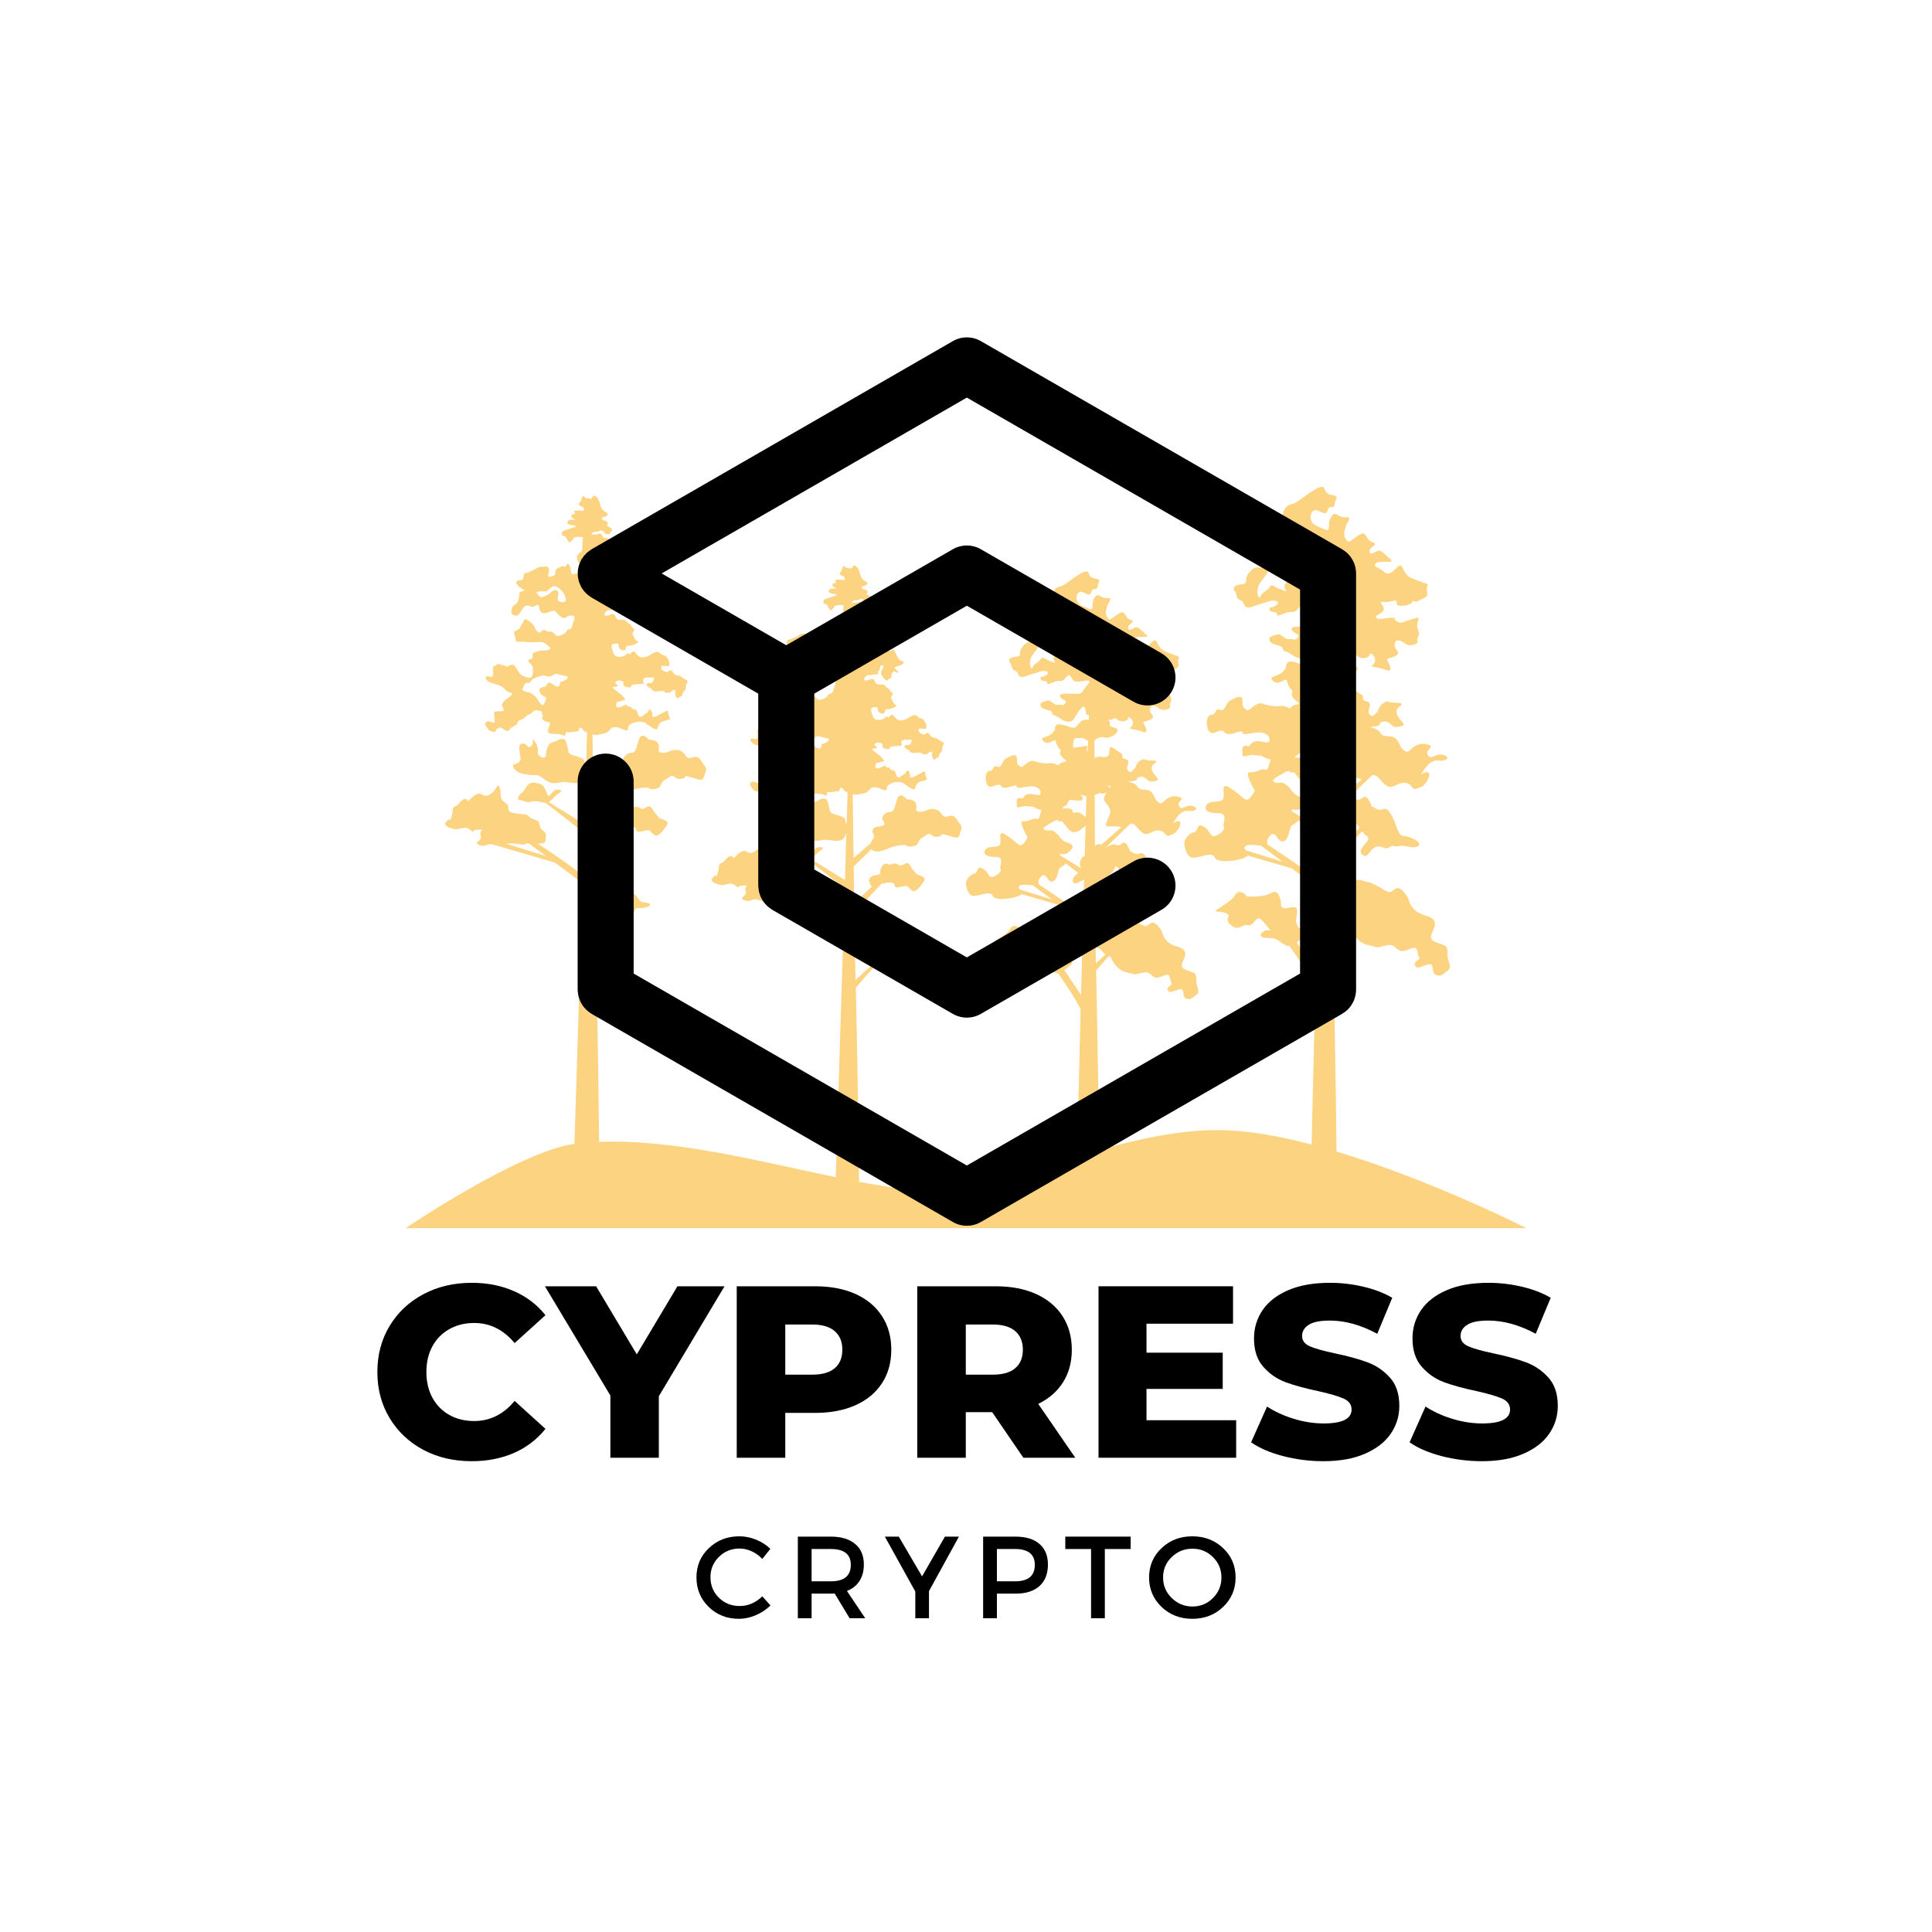
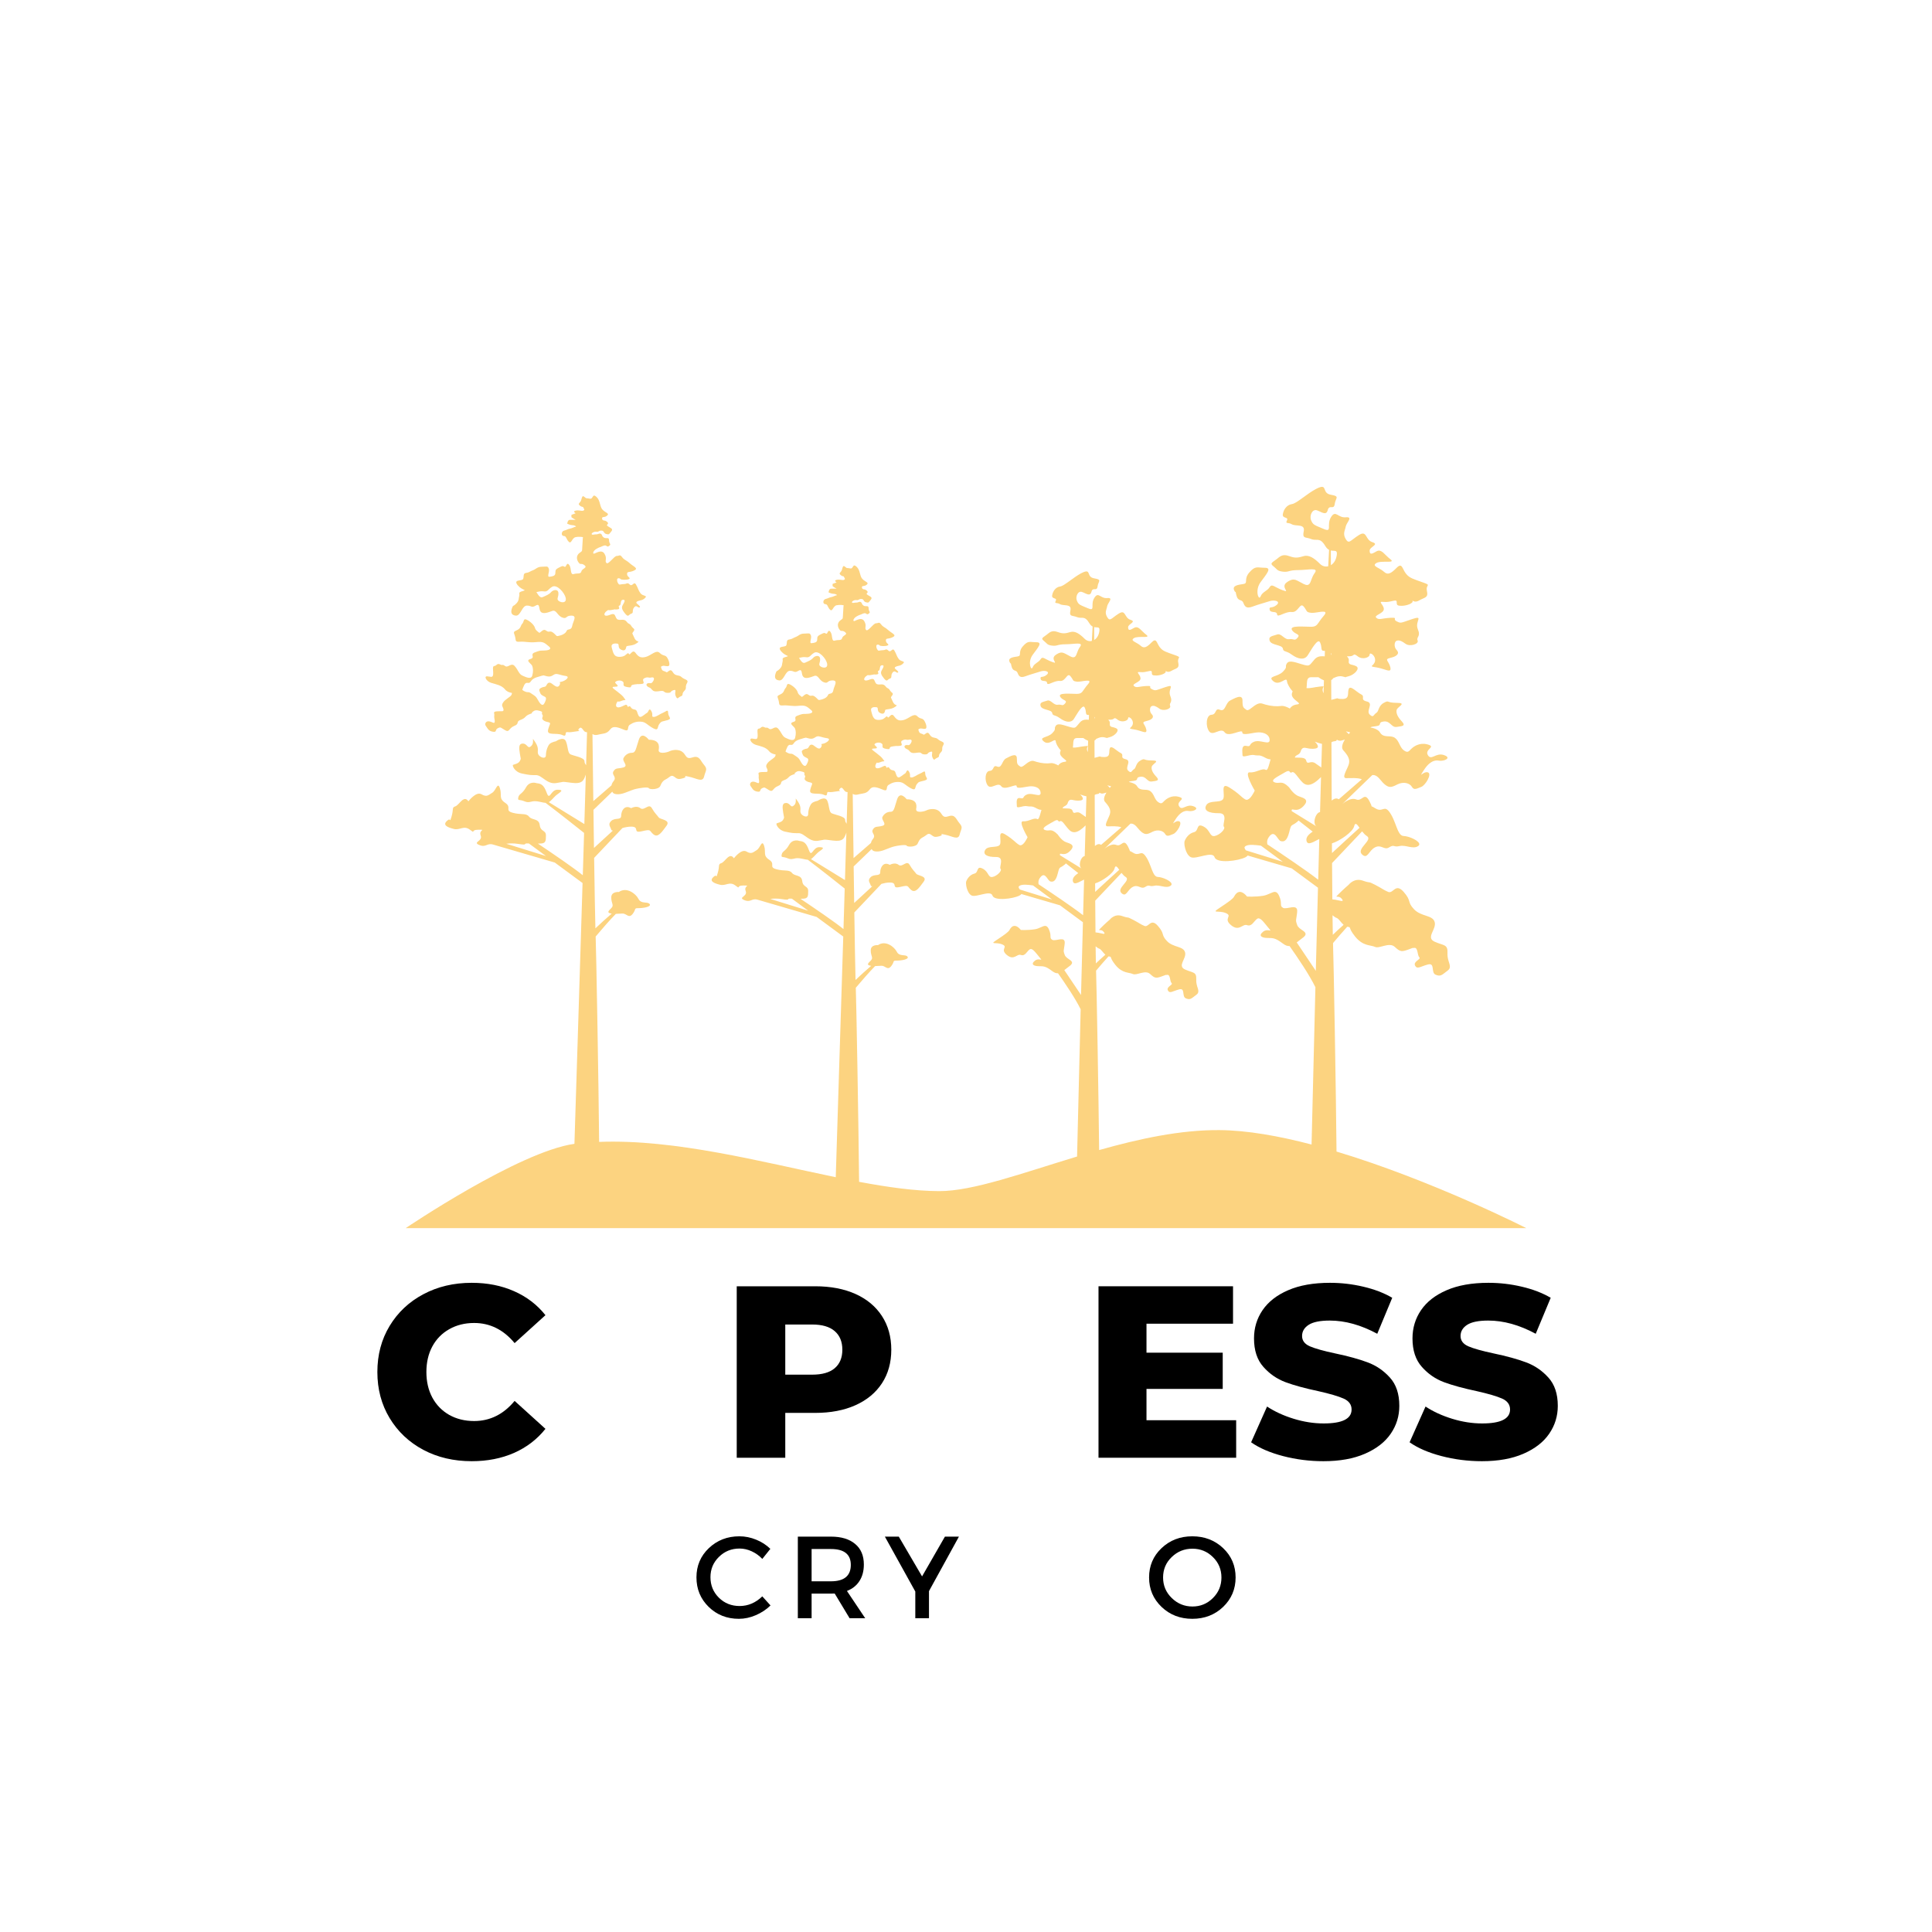
<svg xmlns="http://www.w3.org/2000/svg" width="500" zoomAndPan="magnify" viewBox="0 0 375 375" height="500" preserveAspectRatio="xMidYMid meet" version="1.0">
  <defs>
    <filter x="0%" y="0%" width="100%" height="100%" id="id1">
      <feColorMatrix values="0 0 0 0 1 0 0 0 0 1 0 0 0 0 1 0 0 0 1 0" color-interpolation-filters="sRGB" />
    </filter>
    <g />
    <mask id="id2">
      <g filter="url(#id1)">
        <rect x="-37.5" width="450" fill="#000000" y="-37.5" height="450" fill-opacity="0.498" />
      </g>
    </mask>
    <clipPath id="id3">
      <path d="M 0.746 0.32 L 218.254 0.32 L 218.254 144.473 L 0.746 144.473 Z M 0.746 0.32 " clip-rule="nonzero" />
    </clipPath>
    <clipPath id="id4">
      <rect x="0" width="219" y="0" height="145" />
    </clipPath>
    <clipPath id="id5">
      <path d="M 112.086 65.277 L 263.25 65.277 L 263.25 238 L 112.086 238 Z M 112.086 65.277 " clip-rule="nonzero" />
    </clipPath>
  </defs>
  <g mask="url(#id2)">
    <g transform="matrix(1, 0, 0, 1, 78, 94)">
      <g clip-path="url(#id4)">
        <g clip-path="url(#id3)">
          <path fill="#f9a700" d="M 27.965 72.152 L 20.27 69.773 C 20.922 69.695 21.672 69.66 22.566 69.801 C 24.832 70.152 23.176 69.621 24.664 69.719 L 29.098 72.988 Z M 30.977 38.32 C 30.23 38.469 30.977 38.32 30.605 38.992 C 30.23 39.664 29.637 39.066 29.113 38.695 C 28.594 38.32 28.297 38.543 28.07 38.992 C 27.848 39.441 27.625 39.215 27.027 39.516 C 26.434 39.812 26.73 40.113 26.879 40.559 C 27.027 41.008 27.773 41.156 27.922 41.379 C 28.07 41.605 27.922 42.051 27.625 42.574 C 27.328 43.098 26.879 42.723 26.434 41.902 C 25.984 41.082 25.91 41.156 25.168 40.633 C 24.422 40.113 24.645 40.559 23.824 40.188 C 23.637 40.102 23.496 40 23.371 39.898 C 23.617 39.246 23.836 38.461 24.348 38.543 C 25.242 38.695 24.719 37.871 26.285 37.426 C 27.848 36.977 27.18 37.051 28.223 37.277 C 29.266 37.5 29.414 36.68 30.156 36.828 C 30.902 36.977 30.828 37.051 31.797 37.203 C 32.766 37.352 31.723 38.172 30.977 38.32 Z M 30.457 22.648 C 29.934 22.273 30.457 21.902 30.383 21.078 C 30.309 20.258 29.34 20.484 28.965 20.93 C 28.594 21.379 27.996 21.602 27.328 21.902 C 26.863 22.105 26.508 21.566 26.113 20.918 C 26.574 20.812 27.078 20.715 27.477 20.781 C 28.371 20.93 28.297 20.406 29.188 19.887 C 30.082 19.363 31.574 21.004 31.797 22.051 C 32.02 23.094 30.977 23.02 30.457 22.648 Z M 78.867 82.762 L 71.496 80.48 C 72.117 80.406 72.836 80.371 73.695 80.508 C 75.867 80.844 74.277 80.336 75.703 80.43 L 79.949 83.559 Z M 81.75 50.355 C 81.035 50.5 81.75 50.355 81.395 51 C 81.035 51.645 80.465 51.07 79.965 50.715 C 79.469 50.355 79.18 50.57 78.969 51 C 78.754 51.43 78.539 51.215 77.969 51.5 C 77.398 51.785 77.684 52.07 77.824 52.5 C 77.969 52.93 78.684 53.074 78.824 53.285 C 78.969 53.5 78.824 53.93 78.539 54.43 C 78.254 54.93 77.824 54.574 77.398 53.789 C 76.969 53 76.898 53.074 76.184 52.574 C 75.473 52.07 75.684 52.5 74.898 52.145 C 74.723 52.062 74.582 51.965 74.465 51.867 C 74.703 51.242 74.91 50.488 75.398 50.57 C 76.258 50.715 75.758 49.926 77.254 49.5 C 78.754 49.07 78.109 49.141 79.109 49.355 C 80.109 49.57 80.25 48.785 80.965 48.926 C 81.68 49.07 81.605 49.141 82.535 49.285 C 83.461 49.426 82.465 50.215 81.75 50.355 Z M 81.25 35.344 C 80.75 34.988 81.25 34.629 81.18 33.844 C 81.109 33.059 80.18 33.27 79.824 33.699 C 79.469 34.129 78.895 34.344 78.254 34.629 C 77.812 34.828 77.469 34.312 77.09 33.691 C 77.531 33.586 78.016 33.492 78.395 33.559 C 79.254 33.699 79.18 33.199 80.039 32.699 C 80.895 32.199 82.32 33.773 82.535 34.773 C 82.75 35.773 81.75 35.703 81.25 35.344 Z M 123.586 77.633 C 123.559 77.352 123.43 76.875 123.984 76.219 C 124.887 75.141 125.34 76.941 125.863 77.082 C 126.391 77.223 126.918 77.117 127.305 75.57 C 127.328 75.484 127.348 75.402 127.367 75.328 L 127.387 75.246 L 127.422 75.125 L 127.445 75.035 L 127.469 74.953 L 127.496 74.875 L 127.516 74.812 L 127.539 74.746 L 127.562 74.695 L 127.582 74.641 L 127.625 74.562 L 127.645 74.535 L 127.676 74.496 L 127.695 74.473 L 127.746 74.422 L 127.797 74.383 L 127.801 74.379 C 127.906 74.312 128.043 74.246 128.25 74.117 L 128.25 74.113 C 128.363 74.043 128.492 73.953 128.648 73.824 C 128.758 73.738 128.836 73.656 128.887 73.582 C 129.738 74.242 130.574 74.906 131.293 75.473 L 131.277 75.484 L 131.23 75.516 L 131.156 75.566 L 131.039 75.652 L 131 75.684 L 130.91 75.754 L 130.863 75.793 L 130.773 75.867 L 130.742 75.898 L 130.633 76.004 L 130.598 76.039 L 130.523 76.125 L 130.492 76.164 L 130.406 76.281 L 130.395 76.301 L 130.332 76.41 L 130.312 76.453 L 130.27 76.559 L 130.262 76.59 L 130.23 76.73 L 130.227 76.766 L 130.227 76.926 C 130.23 76.977 130.238 77.027 130.254 77.082 C 130.469 77.93 131.594 77.094 132.418 76.727 C 132.355 79.031 132.289 81.344 132.23 83.645 C 130.375 82.188 126.164 79.348 123.586 77.633 Z M 124.566 66.793 L 124.574 66.766 C 124.594 66.707 124.637 66.645 124.699 66.582 L 124.73 66.555 L 124.809 66.48 L 124.848 66.449 L 124.941 66.375 L 124.988 66.344 L 125.105 66.262 L 125.145 66.238 C 125.258 66.164 125.383 66.09 125.512 66.012 L 125.531 66 L 125.633 65.941 C 125.801 65.848 125.977 65.75 126.145 65.652 L 126.188 65.629 C 126.242 65.598 126.297 65.566 126.355 65.535 C 126.426 65.492 126.5 65.449 126.566 65.41 C 127.621 64.777 127.27 65.691 127.734 65.41 C 128.199 65.129 128.672 66.219 129.551 67.098 C 129.605 67.152 129.664 67.203 129.723 67.25 L 129.766 67.277 L 129.898 67.367 L 129.938 67.387 L 130.082 67.453 L 130.117 67.465 C 130.168 67.48 130.219 67.496 130.27 67.508 L 130.293 67.512 C 130.352 67.52 130.406 67.527 130.465 67.531 L 130.477 67.531 C 130.539 67.531 130.602 67.527 130.664 67.523 L 130.668 67.52 C 131.285 67.449 131.965 66.961 132.711 66.211 C 132.652 68.176 132.598 70.16 132.543 72.16 L 132.414 72.191 L 132.391 72.199 L 132.273 72.266 L 132.25 72.281 L 132.148 72.367 L 132.133 72.379 L 132.035 72.492 L 132.004 72.527 L 131.922 72.652 L 131.891 72.707 L 131.84 72.797 L 131.793 72.898 L 131.754 72.988 L 131.723 73.082 L 131.703 73.137 C 131.688 73.195 131.668 73.254 131.656 73.316 L 131.645 73.359 C 131.629 73.434 131.617 73.508 131.609 73.582 L 131.609 73.59 C 131.566 74.012 131.656 74.414 131.949 74.594 C 130.801 73.891 129.18 72.887 127.734 71.996 C 127.594 71.199 128.473 72.453 129.727 71.141 C 130.391 70.445 130.25 70.09 129.863 69.852 L 129.734 69.781 L 129.723 69.777 L 129.586 69.715 L 129.57 69.707 L 129.43 69.652 L 129.406 69.641 L 129.266 69.59 C 129.211 69.57 129.16 69.551 129.105 69.531 L 129.09 69.527 L 128.941 69.469 L 128.926 69.465 L 128.789 69.406 L 128.781 69.402 L 128.648 69.34 C 127.922 68.941 127.305 67.977 127.305 67.977 C 125.957 66.613 125.691 67.449 124.812 67.098 L 124.684 67.031 L 124.656 67.008 L 124.605 66.961 L 124.586 66.93 L 124.562 66.879 L 124.559 66.852 Z M 128.648 62.477 C 129.418 62.098 129.113 61.777 129.508 61.383 C 129.594 61.297 129.684 61.258 129.785 61.242 C 129.98 61.211 130.219 61.277 130.535 61.336 C 130.586 61.344 130.645 61.355 130.699 61.363 L 130.777 61.371 C 130.836 61.379 130.895 61.387 130.957 61.391 L 131.016 61.395 C 131.098 61.402 131.18 61.402 131.27 61.402 L 131.34 61.402 C 131.434 61.398 131.531 61.395 131.637 61.383 C 132.852 61.25 131.66 60.203 131.637 60.195 C 131.988 60.324 132.441 60.473 132.875 60.57 C 132.836 61.891 132.797 63.227 132.758 64.578 C 132.488 64.371 132.148 64.172 131.832 63.93 C 130.91 63.223 130.43 64.285 130.191 63.406 C 130.023 62.789 129.094 62.949 128.258 62.895 C 128.293 62.789 128.324 62.637 128.648 62.477 Z M 130.273 50.852 L 130.277 50.781 C 130.285 50.723 130.285 50.668 130.293 50.609 C 130.324 50.078 130.316 49.602 130.59 49.383 C 130.691 49.297 130.832 49.25 131.031 49.25 C 132.273 49.25 132.273 49.25 132.273 49.25 C 132.273 49.25 132.695 49.582 133.207 49.781 C 133.184 50.504 133.16 51.234 133.137 51.977 C 132.566 50.828 133.832 50.703 132.535 50.832 C 131.582 50.926 130.77 51.184 130.242 51.086 C 130.254 51.008 130.266 50.93 130.273 50.852 Z M 135.188 27.812 L 135.191 27.816 L 135.234 27.836 L 135.238 27.84 L 135.281 27.871 L 135.348 27.957 L 135.355 27.969 L 135.375 28.012 L 135.379 28.035 L 135.391 28.078 L 135.395 28.109 L 135.398 28.16 L 135.402 28.195 L 135.402 28.293 L 135.398 28.359 L 135.395 28.406 L 135.383 28.492 L 135.379 28.535 L 135.355 28.676 C 135.215 29.422 134.84 29.941 134.383 30.215 C 134.383 29.285 134.379 28.445 134.375 27.719 C 134.703 27.797 135 27.746 135.188 27.812 Z M 134.426 45.488 C 134.426 45.371 134.426 45.25 134.426 45.133 C 134.516 45.23 134.527 45.352 134.426 45.488 Z M 135.355 59.953 C 135.43 59.668 135.562 60.242 136.352 59.953 C 136.516 59.895 136.652 59.859 136.758 59.832 C 136.371 60.473 136.094 61.215 136.48 61.645 C 137.273 62.523 137.707 63.227 137.402 64.109 C 137.098 64.988 136.16 66.395 136.98 66.395 C 137.801 66.395 138.906 66.293 139.648 66.582 L 135.727 69.984 C 135.344 69.711 134.93 69.867 134.52 70.195 C 134.508 66.984 134.492 63.641 134.48 60.293 C 134.926 60.02 135.289 60.195 135.355 59.953 Z M 137.668 58.613 C 137.668 58.613 137.559 58.734 137.398 58.93 C 137.18 58.492 136.391 58.293 137.668 58.613 Z M 138.324 74.594 C 138.512 73.828 138.816 74.215 139.25 74.824 C 137.957 76 135.938 77.84 134.574 79.113 C 134.566 78.574 134.566 78.023 134.562 77.469 C 135.973 77.027 138.109 75.504 138.324 74.594 Z M 135.355 90.133 C 135.742 90.258 136.078 90.906 136.547 91.309 C 135.906 91.879 135.262 92.465 134.707 93 C 134.691 92.145 134.676 91.023 134.66 89.68 C 134.918 89.891 135.141 90.062 135.355 90.133 Z M 167.984 69.883 C 167.957 69.562 167.809 69.02 168.438 68.27 C 169.473 67.039 169.988 69.098 170.59 69.254 C 171.191 69.414 171.793 69.297 172.234 67.527 C 172.258 67.43 172.281 67.336 172.305 67.25 L 172.328 67.156 L 172.367 67.016 L 172.422 66.82 L 172.453 66.73 L 172.477 66.66 L 172.504 66.586 L 172.527 66.527 L 172.551 66.465 L 172.602 66.375 L 172.621 66.344 L 172.656 66.297 L 172.676 66.273 L 172.719 66.23 L 172.738 66.215 L 172.797 66.172 L 172.801 66.168 C 172.918 66.086 173.078 66.016 173.312 65.867 L 173.312 65.863 C 173.441 65.781 173.59 65.68 173.77 65.531 C 173.895 65.434 173.98 65.34 174.039 65.254 C 175.012 66.012 175.973 66.766 176.789 67.414 L 176.773 67.426 L 176.637 67.523 L 176.504 67.621 L 176.457 67.656 L 176.355 67.734 L 176.301 67.781 L 176.199 67.867 L 176.16 67.902 L 176.035 68.023 L 175.996 68.062 L 175.91 68.16 L 175.875 68.203 L 175.773 68.34 L 175.762 68.363 L 175.691 68.488 L 175.672 68.535 L 175.625 68.656 L 175.609 68.691 C 175.598 68.746 175.586 68.797 175.578 68.852 L 175.574 68.895 L 175.57 69.027 L 175.574 69.078 C 175.578 69.137 175.586 69.195 175.602 69.254 C 175.852 70.227 177.133 69.27 178.074 68.848 C 178.004 71.484 177.93 74.125 177.863 76.754 C 175.742 75.086 170.93 71.844 167.984 69.883 Z M 169.102 57.496 L 169.109 57.465 C 169.137 57.398 169.184 57.328 169.258 57.254 L 169.289 57.223 L 169.379 57.141 L 169.43 57.102 L 169.535 57.02 L 169.586 56.984 L 169.723 56.891 L 169.766 56.863 C 169.895 56.777 170.039 56.691 170.188 56.605 L 170.211 56.594 L 170.324 56.527 C 170.516 56.414 170.715 56.305 170.91 56.195 L 170.957 56.168 C 171.023 56.133 171.086 56.094 171.148 56.059 C 171.23 56.012 171.312 55.961 171.391 55.914 C 172.594 55.191 172.195 56.238 172.727 55.914 C 173.258 55.594 173.797 56.84 174.801 57.844 C 174.863 57.91 174.93 57.965 174.996 58.02 L 175.043 58.051 C 175.094 58.086 175.148 58.125 175.199 58.152 L 175.246 58.176 C 175.297 58.203 175.352 58.23 175.406 58.254 L 175.445 58.266 C 175.504 58.285 175.562 58.301 175.621 58.312 L 175.648 58.316 C 175.711 58.328 175.777 58.336 175.844 58.34 L 175.859 58.34 C 175.93 58.34 176 58.34 176.07 58.332 L 176.078 58.328 C 176.781 58.246 177.559 57.691 178.41 56.832 C 178.348 59.078 178.281 61.348 178.219 63.629 L 178.074 63.668 L 178.043 63.676 L 177.91 63.75 L 177.883 63.77 L 177.766 63.867 L 177.75 63.879 L 177.637 64.008 L 177.605 64.051 L 177.512 64.191 L 177.473 64.254 L 177.418 64.359 L 177.363 64.477 L 177.32 64.578 L 177.281 64.688 L 177.262 64.746 C 177.242 64.812 177.223 64.883 177.207 64.953 L 177.195 65 C 177.176 65.086 177.164 65.172 177.152 65.254 L 177.152 65.262 C 177.102 65.746 177.207 66.203 177.543 66.41 L 177.543 66.414 C 176.23 65.605 174.371 64.461 172.727 63.445 C 172.566 62.531 173.57 63.965 175 62.465 C 175.762 61.668 175.598 61.266 175.156 60.992 L 175.012 60.914 L 175 60.906 C 174.949 60.883 174.898 60.859 174.844 60.836 L 174.82 60.828 C 174.77 60.805 174.719 60.785 174.664 60.762 L 174.633 60.754 C 174.582 60.734 174.527 60.715 174.477 60.695 C 174.414 60.672 174.352 60.648 174.289 60.625 L 174.273 60.621 C 174.215 60.598 174.16 60.578 174.105 60.555 L 174.09 60.551 C 174.035 60.527 173.98 60.508 173.93 60.484 L 173.922 60.48 C 173.867 60.457 173.816 60.43 173.77 60.406 C 172.941 59.953 172.234 58.848 172.234 58.848 C 170.695 57.293 170.387 58.246 169.387 57.844 C 169.328 57.82 169.281 57.797 169.242 57.77 L 169.207 57.746 L 169.148 57.688 L 169.125 57.656 L 169.102 57.598 L 169.098 57.562 Z M 173.77 52.562 C 174.648 52.133 174.301 51.766 174.75 51.312 C 174.848 51.219 174.953 51.172 175.07 51.152 C 175.293 51.117 175.566 51.195 175.926 51.262 C 175.984 51.273 176.047 51.281 176.113 51.293 L 176.203 51.305 C 176.27 51.312 176.336 51.32 176.41 51.324 L 176.473 51.332 C 176.566 51.336 176.664 51.34 176.766 51.336 L 176.844 51.336 C 176.953 51.332 177.066 51.328 177.188 51.312 C 178.57 51.164 177.207 49.965 177.188 49.957 C 177.586 50.105 178.102 50.277 178.598 50.387 C 178.555 51.895 178.512 53.422 178.465 54.965 C 178.156 54.73 177.766 54.504 177.406 54.227 C 176.352 53.418 175.801 54.629 175.531 53.625 C 175.34 52.922 174.277 53.102 173.324 53.043 C 173.359 52.922 173.395 52.746 173.77 52.562 Z M 175.625 39.277 L 175.633 39.199 C 175.637 39.137 175.641 39.07 175.645 39.008 C 175.684 38.398 175.676 37.852 175.988 37.602 C 176.105 37.508 176.266 37.449 176.492 37.449 C 177.91 37.449 177.91 37.449 177.91 37.449 C 177.91 37.449 178.395 37.828 178.98 38.059 C 178.953 38.883 178.926 39.719 178.898 40.566 C 178.246 39.254 179.695 39.109 178.211 39.258 C 177.117 39.367 176.195 39.664 175.594 39.551 C 175.605 39.461 175.617 39.367 175.625 39.277 Z M 181.242 12.957 L 181.246 12.957 L 181.297 12.98 L 181.301 12.984 L 181.352 13.02 L 181.426 13.117 L 181.438 13.133 L 181.453 13.18 L 181.461 13.207 L 181.473 13.258 L 181.477 13.293 L 181.484 13.352 L 181.484 13.391 L 181.488 13.457 L 181.484 13.504 L 181.48 13.582 L 181.477 13.633 L 181.465 13.73 L 181.457 13.777 C 181.453 13.828 181.441 13.883 181.43 13.941 C 181.273 14.793 180.844 15.387 180.324 15.699 C 180.32 14.637 180.316 13.68 180.316 12.848 C 180.688 12.934 181.023 12.875 181.242 12.957 Z M 180.371 33.152 C 180.371 33.016 180.371 32.883 180.371 32.746 C 180.473 32.859 180.488 32.996 180.371 33.152 Z M 181.43 49.684 C 181.52 49.355 181.668 50.012 182.57 49.684 C 182.762 49.613 182.91 49.574 183.035 49.543 C 182.594 50.277 182.277 51.121 182.719 51.617 C 183.625 52.621 184.121 53.426 183.773 54.43 C 183.426 55.434 182.355 57.039 183.289 57.039 C 184.227 57.039 185.492 56.93 186.336 57.254 L 181.855 61.145 C 181.422 60.832 180.945 61.012 180.48 61.387 C 180.465 57.715 180.449 53.898 180.434 50.07 C 180.945 49.758 181.359 49.957 181.43 49.684 Z M 184.074 48.148 C 184.074 48.148 183.949 48.289 183.77 48.512 C 183.52 48.012 182.613 47.785 184.074 48.148 Z M 184.828 66.41 C 185.039 65.535 185.391 65.977 185.883 66.676 C 184.406 68.016 182.098 70.121 180.539 71.574 C 180.535 70.957 180.531 70.332 180.527 69.699 C 182.141 69.195 184.578 67.449 184.828 66.41 Z M 181.43 84.168 C 181.875 84.312 182.262 85.051 182.793 85.512 C 182.062 86.16 181.324 86.832 180.695 87.445 C 180.676 86.469 180.656 85.188 180.641 83.652 C 180.934 83.891 181.188 84.086 181.43 84.168 Z M 0.75 144.375 L 218.25 144.375 C 218.25 144.375 200.055 135.117 181.418 129.516 C 181.336 118.98 180.84 91.27 180.742 89.215 C 180.738 89.168 180.738 89.109 180.738 89.051 C 181.543 88.09 182.547 86.922 183.5 85.875 C 184.441 86.027 183.5 85.875 185.027 87.781 C 186.559 89.691 188.035 89.391 188.895 89.793 C 189.75 90.195 191.645 88.789 192.73 89.793 C 193.816 90.797 194.055 90.797 195.656 90.195 C 197.262 89.59 195.656 90.195 196.461 89.992 C 197.262 89.793 197.062 91.398 197.484 91.801 C 197.914 92.203 196.258 92.605 196.66 93.41 C 197.062 94.211 197.664 93.609 199.145 93.207 C 200.629 92.805 199.668 94.816 200.672 95.203 C 201.676 95.594 201.875 95.219 202.961 94.414 C 203.023 94.367 203.074 94.324 203.121 94.277 L 203.172 94.227 L 203.242 94.145 L 203.289 94.078 L 203.328 94.008 L 203.363 93.934 C 203.504 93.59 203.379 93.215 203.234 92.742 L 203.199 92.633 L 203.16 92.5 L 203.137 92.414 C 203.117 92.352 203.102 92.285 203.082 92.219 L 203.074 92.188 C 203.059 92.109 203.039 92.031 203.023 91.949 L 203.012 91.883 C 203 91.82 202.992 91.758 202.984 91.691 L 202.977 91.602 C 202.969 91.539 202.961 91.473 202.961 91.406 L 202.953 91.32 C 202.953 91.223 202.953 91.125 202.957 91.023 C 203.035 89.238 202.273 89.59 200.469 88.789 C 198.664 87.984 200.871 86.375 200.469 84.969 C 200.07 83.562 197.863 83.965 196.461 82.484 C 195.055 81 196.059 80.949 194.453 79.117 C 192.844 77.285 192.449 79.543 191.445 79.117 C 190.445 78.691 190.445 78.539 188.895 77.734 C 187.348 76.934 188.238 77.535 186.527 76.934 C 184.816 76.328 183.773 77.734 183.773 77.734 C 183.773 77.734 182.824 78.539 181.82 79.543 C 181.586 79.777 181.465 79.898 181.422 79.969 C 181.332 80.094 181.527 80.016 181.809 80.07 L 181.875 80.086 L 181.922 80.098 L 181.988 80.117 L 182.082 80.16 L 182.121 80.184 L 182.227 80.25 L 182.242 80.262 L 182.359 80.371 L 182.387 80.402 C 182.43 80.445 182.469 80.492 182.508 80.551 L 182.578 80.668 L 182.586 80.688 L 182.609 80.77 L 182.609 80.773 L 182.598 80.832 L 182.539 80.867 C 182.301 80.934 181.48 80.629 180.605 80.562 C 180.586 78.477 180.566 76.105 180.551 73.52 L 186.383 67.367 C 186.66 67.723 186.965 68.062 187.301 68.27 C 188.574 69.047 185.23 70.703 186.336 71.809 C 187.445 72.91 187.637 71.105 188.895 70.469 C 190.156 69.832 190.645 71.105 191.645 70.469 C 192.648 69.832 192.449 70.504 193.652 70.219 C 194.855 69.934 196.258 70.906 197.262 70.219 L 197.352 70.145 L 197.367 70.129 L 197.418 70.066 L 197.426 70.055 L 197.465 69.977 L 197.484 69.895 C 197.547 69.203 195.484 68.289 194.453 68.27 C 194.371 68.266 194.297 68.254 194.227 68.23 C 194.113 68.195 194.008 68.129 193.914 68.043 L 193.879 68.02 L 193.773 67.902 L 193.723 67.844 L 193.629 67.707 L 193.578 67.633 C 193.547 67.582 193.52 67.531 193.488 67.477 L 193.441 67.387 C 193.41 67.332 193.383 67.273 193.352 67.211 L 193.309 67.117 C 193.281 67.051 193.25 66.984 193.223 66.914 L 193.188 66.824 C 193.152 66.746 193.121 66.664 193.09 66.582 L 193.066 66.523 C 192.969 66.273 192.871 66.012 192.766 65.738 L 192.73 65.652 C 192.699 65.566 192.664 65.484 192.629 65.398 L 192.578 65.27 C 192.547 65.195 192.512 65.117 192.477 65.039 L 192.418 64.902 C 192.383 64.824 192.348 64.75 192.309 64.672 L 192.246 64.535 C 192.203 64.457 192.16 64.375 192.117 64.297 L 192.055 64.18 C 191.988 64.066 191.918 63.949 191.848 63.84 C 190.645 61.996 190.445 63.871 188.895 62.859 C 188.523 62.613 188.332 62.535 188.238 62.523 C 188.215 62.391 188.117 62.117 187.848 61.582 C 186.797 59.52 186.434 61.664 185.23 61.168 C 184.027 60.676 182.508 62.098 182.508 62.098 L 188.359 56.445 C 188.797 56.391 189.285 56.562 189.84 57.254 C 191.445 59.25 192.047 58.848 193.25 58.246 C 194.453 57.645 195.656 58.023 196.059 58.738 C 196.461 59.453 197.062 59.031 197.863 58.738 C 198.664 58.445 200.027 56.195 199.145 55.914 L 199 55.887 L 198.988 55.883 L 198.844 55.887 L 198.828 55.887 L 198.672 55.918 L 198.52 55.969 L 198.402 56.023 L 198.379 56.035 L 198.27 56.094 L 198.25 56.105 L 198.152 56.168 L 198.059 56.23 C 197.988 56.277 197.934 56.316 197.898 56.34 L 197.863 56.359 L 197.859 56.359 L 197.848 56.348 L 197.859 56.305 L 197.863 56.297 L 197.906 56.219 L 197.914 56.207 L 197.984 56.086 L 197.996 56.066 C 198.027 56.02 198.062 55.961 198.102 55.895 C 198.148 55.82 198.203 55.734 198.266 55.633 C 198.375 55.457 198.484 55.297 198.594 55.145 C 198.645 55.074 198.695 55.008 198.746 54.945 L 198.77 54.914 C 198.816 54.855 198.863 54.797 198.91 54.742 L 198.941 54.703 C 198.988 54.652 199.035 54.598 199.082 54.551 L 199.113 54.516 L 199.281 54.348 L 199.43 54.219 L 199.438 54.211 C 199.602 54.074 199.762 53.965 199.926 53.875 L 199.934 53.867 L 200.055 53.809 L 200.113 53.781 L 200.219 53.738 L 200.293 53.711 L 200.391 53.68 L 200.473 53.66 L 200.566 53.641 L 200.656 53.625 L 200.742 53.613 L 200.84 53.609 L 200.918 53.605 L 201.031 53.613 L 201.094 53.617 C 201.156 53.621 201.211 53.629 201.273 53.641 C 202.273 53.824 203.883 53.109 202.273 52.562 C 200.672 52.016 199.828 53.715 199.145 52.562 C 198.465 51.414 200.828 51.004 199.145 50.508 C 199.055 50.48 198.965 50.457 198.871 50.438 L 198.777 50.422 C 198.723 50.41 198.664 50.402 198.609 50.398 L 198.504 50.383 C 198.438 50.379 198.371 50.375 198.305 50.375 C 197.066 50.344 196.188 51.082 195.859 51.414 C 195.457 51.816 195.25 52.219 194.453 51.617 C 193.652 51.012 193.613 49.809 192.73 49.203 C 191.848 48.602 190.555 49.355 189.84 48.148 C 189.562 47.68 188.848 47.344 187.996 47.199 C 188.156 47.059 188.477 47.023 189.129 46.945 C 190.395 46.793 189.297 46.191 190.598 46.039 C 191.898 45.891 192.031 47.246 193.094 47.094 C 194.152 46.945 194.938 46.922 194.094 46.027 C 193.25 45.137 192.938 44.383 193.094 43.781 C 193.25 43.176 195.191 42.422 193.094 42.422 C 190.992 42.422 191.703 41.82 190.598 42.422 C 189.488 43.027 189.672 44.082 189.129 44.383 C 188.59 44.684 188.609 45.438 187.848 44.684 C 187.086 43.93 188.723 42.492 187.301 42.156 C 185.879 41.82 187.086 41.219 186.18 40.766 C 185.281 40.312 184.117 38.957 183.797 39.711 C 183.473 40.465 184.074 41.668 182.57 41.668 C 181.07 41.668 182.117 41.367 181.07 41.668 C 180.781 41.75 180.574 41.805 180.402 41.844 C 180.398 40.555 180.391 39.277 180.387 38.016 C 181.168 37.473 180.188 37.891 181.219 37.449 C 182.27 37 182.93 37.449 183.203 37.449 L 183.227 37.449 C 183.184 37.438 183.195 37.395 183.797 37.25 C 184.828 37 186.031 35.793 185.281 35.34 C 184.527 34.887 183.664 35.191 183.797 34.285 C 183.926 33.383 182.871 33.383 183.926 33.383 C 184.758 33.383 184.664 32.914 185.066 33.09 L 185.145 33.129 L 185.164 33.137 L 185.242 33.188 L 185.293 33.219 L 185.367 33.27 C 185.41 33.305 185.461 33.34 185.512 33.383 C 186.484 34.137 187.855 33.617 187.848 33.047 C 187.836 32.477 189.051 33.23 188.895 34.285 C 188.738 35.34 187.418 35.281 189.129 35.535 C 190.844 35.793 192.137 36.789 191.867 35.535 C 191.598 34.285 190.555 33.984 191.902 33.684 C 193.25 33.383 193.688 32.777 193.094 32.176 C 192.5 31.574 192.633 30.52 193.094 30.367 C 193.551 30.219 194.008 30.367 194.832 30.969 C 195.656 31.574 197.461 31.012 197.16 30.312 C 196.859 29.613 197.832 29.613 197.195 28.105 C 197.168 28.039 197.145 27.973 197.125 27.906 C 196.723 26.496 198.344 25.43 196.148 26.148 C 193.852 26.902 193.988 27.051 193.094 26.602 C 192.562 26.332 192.801 26.113 192.742 25.996 L 192.715 25.965 L 192.66 25.938 L 192.598 25.922 L 192.594 25.922 L 192.484 25.91 L 192.48 25.91 C 192.438 25.906 192.387 25.906 192.332 25.906 L 192.324 25.906 C 192.266 25.906 192.199 25.906 192.125 25.906 L 192.121 25.906 C 192.047 25.91 191.961 25.914 191.867 25.918 C 190.242 25.996 189.672 26.414 189.129 25.906 C 188.59 25.395 190.648 25.094 190.598 24.188 C 190.543 23.285 189.297 22.684 190.598 22.832 C 191.898 22.984 193.086 22.184 193.094 22.809 C 193.102 23.438 193.137 23.586 194.094 23.586 C 195.055 23.586 196.492 23.055 196.148 22.566 L 196.125 22.535 C 196.297 22.691 196.746 22.957 197.414 22.566 C 198.516 21.926 199.27 22.078 198.969 20.723 C 198.664 19.367 200.02 19.691 198.062 19.004 C 196.254 18.363 195.605 18.184 194.98 17.441 C 194.938 17.391 194.898 17.34 194.855 17.285 L 194.832 17.258 C 194.152 16.352 194.141 15.148 193.094 16.203 C 192.047 17.258 191.402 17.711 190.598 16.957 C 189.793 16.203 188.168 15.902 189.129 15.297 C 190.09 14.695 193.039 15.449 191.867 14.543 C 191.309 14.117 190.887 13.621 190.492 13.277 L 190.477 13.266 C 190.418 13.215 190.359 13.168 190.301 13.125 L 190.297 13.125 C 190.18 13.039 190.062 12.973 189.945 12.93 L 189.898 12.918 L 189.77 12.887 L 189.711 12.883 L 189.59 12.883 L 189.523 12.887 L 189.391 12.922 L 189.332 12.941 C 189.266 12.965 189.199 12.996 189.129 13.039 C 188.137 13.641 187.855 13.617 187.848 12.875 C 187.836 12.133 189.809 11.68 188.371 11.23 C 186.934 10.777 187.387 8.816 185.73 9.875 C 184.074 10.93 183.832 11.68 183.203 10.625 C 182.57 9.57 183.082 8.969 183.203 8.215 C 183.324 7.461 184.734 6.258 183.203 6.406 C 181.668 6.559 181.262 4.875 180.336 6.395 C 179.414 7.914 180.688 9.422 178.922 8.668 C 177.156 7.914 176.875 7.914 176.492 7.008 C 176.105 6.105 176.703 4.75 177.609 5.051 C 178.512 5.352 179.414 6.172 179.715 5.008 C 180.016 3.844 180.914 5.051 181.066 3.844 C 181.219 2.641 182.16 2.34 180.336 2.035 C 178.512 1.734 179.715 -0.074 177.91 0.68 C 177.77 0.738 177.625 0.809 177.48 0.883 L 177.418 0.918 C 176.586 1.355 175.684 2.02 174.871 2.609 C 174.781 2.676 174.695 2.738 174.605 2.801 L 174.492 2.883 C 174.426 2.93 174.363 2.973 174.297 3.02 L 174.16 3.113 C 174.105 3.152 174.047 3.191 173.996 3.227 L 173.707 3.414 L 173.562 3.5 L 173.434 3.574 L 173.289 3.648 L 173.184 3.703 C 173.133 3.727 173.086 3.746 173.035 3.766 L 172.957 3.797 C 172.887 3.816 172.82 3.836 172.758 3.844 C 171.742 3.996 171.152 4.902 170.996 5.805 C 170.84 6.707 172.164 6.258 171.801 7.008 C 171.441 7.766 171.973 7.312 172.758 7.766 C 173.547 8.215 175.359 7.613 175.055 9.121 C 175.039 9.207 175.023 9.285 175.012 9.355 L 175.004 9.426 L 174.988 9.562 L 174.984 9.629 L 174.98 9.738 L 174.98 9.793 L 174.992 9.914 L 174.996 9.938 L 175.023 10.035 L 175.039 10.066 L 175.07 10.121 L 175.094 10.152 L 175.16 10.219 L 175.234 10.266 L 175.238 10.27 L 175.336 10.309 L 175.367 10.32 L 175.449 10.344 L 175.484 10.352 L 175.594 10.379 L 175.605 10.383 C 175.672 10.395 175.742 10.41 175.816 10.426 C 176.012 10.469 176.238 10.523 176.492 10.625 C 177.609 11.078 178.168 10.176 179.238 11.98 C 179.473 12.375 179.727 12.598 179.973 12.723 C 179.922 13.637 179.863 14.703 179.805 15.914 C 179.25 16.047 178.66 15.902 178.211 15.449 C 177.156 14.395 176.113 13.641 175.055 13.941 C 174 14.242 173.477 14.395 172.234 13.941 C 170.988 13.488 170.52 13.941 169.777 14.543 C 169.035 15.148 168.367 15.297 169.152 15.902 C 169.938 16.504 169.801 16.805 170.996 16.957 C 172.195 17.105 172.066 16.652 174.012 16.652 C 175.953 16.652 178.059 16.051 177.156 17.258 C 177.094 17.348 177.035 17.434 176.98 17.527 L 176.93 17.617 C 176.895 17.68 176.859 17.742 176.832 17.805 L 176.781 17.91 C 176.758 17.965 176.734 18.023 176.711 18.078 L 176.66 18.195 L 176.648 18.23 C 176.547 18.496 176.461 18.75 176.367 18.961 L 176.363 18.969 C 176.297 19.125 176.223 19.258 176.133 19.355 C 175.918 19.586 175.609 19.633 175.055 19.359 C 174.352 19.012 173.902 18.699 173.48 18.566 L 173.461 18.559 C 173.398 18.539 173.34 18.523 173.277 18.516 L 173.262 18.512 C 173.133 18.488 172.996 18.488 172.855 18.508 L 172.828 18.516 C 172.77 18.527 172.707 18.539 172.645 18.559 L 172.582 18.582 C 172.531 18.602 172.473 18.621 172.414 18.648 L 172.34 18.684 C 172.281 18.711 172.223 18.742 172.16 18.777 L 172.082 18.82 C 171.992 18.875 171.898 18.934 171.801 19.004 C 170.387 19.969 172.656 21.176 170.996 20.574 C 169.336 19.969 168.895 19.215 168.438 19.969 C 167.98 20.723 167.016 20.875 166.672 21.777 C 166.324 22.684 165.512 20.594 166.672 19.004 C 167.832 17.406 168.969 16.203 167.496 16.203 C 166.027 16.203 165.684 15.75 164.5 17.105 C 163.32 18.461 164.371 19.203 163.32 19.359 C 162.266 19.516 161.145 19.668 161.555 20.574 C 161.965 21.477 161.664 20.121 161.965 21.477 C 162.266 22.832 163.02 22.23 163.32 22.984 C 163.621 23.738 163.902 24.188 165.117 23.738 C 166.324 23.285 167.543 22.984 168.438 22.684 C 169.336 22.383 170.672 22.684 169.777 23.438 C 168.887 24.188 168.293 23.586 168.438 24.34 C 168.582 25.094 169.82 24.488 169.879 25.242 C 169.938 25.996 171.453 24.641 172.727 24.793 C 174 24.941 174.309 22.832 175.055 23.738 C 175.801 24.641 175.41 24.793 176.434 24.941 C 176.48 24.949 176.531 24.953 176.586 24.957 L 176.617 24.957 C 176.668 24.957 176.723 24.957 176.781 24.957 L 176.816 24.953 C 176.867 24.949 176.922 24.949 176.977 24.941 L 177.012 24.941 C 177.07 24.934 177.133 24.926 177.191 24.922 L 177.258 24.914 C 177.309 24.906 177.359 24.898 177.414 24.891 L 177.559 24.871 L 177.602 24.867 C 178.094 24.793 178.598 24.703 178.922 24.727 L 178.926 24.727 C 179.023 24.734 179.105 24.754 179.164 24.785 L 179.168 24.785 C 179.227 24.82 179.262 24.867 179.266 24.934 C 179.273 25.059 179.176 25.254 178.922 25.547 C 178.27 26.297 177.992 26.82 177.707 27.16 L 177.691 27.18 L 177.609 27.27 L 177.57 27.305 L 177.504 27.367 L 177.453 27.402 L 177.387 27.449 L 177.328 27.484 L 177.258 27.52 L 177.191 27.547 L 177.113 27.574 L 177.039 27.594 L 176.863 27.629 L 176.734 27.641 L 176.664 27.648 C 176.594 27.652 176.516 27.656 176.434 27.656 C 175.051 27.656 172.273 27.352 172.758 28.258 C 173.246 29.16 174.508 29.012 173.875 29.766 C 173.246 30.52 173.176 29.914 172.234 30.066 C 171.289 30.219 170.723 28.859 169.879 29.16 C 169.035 29.465 168.145 29.465 168.438 30.367 C 168.734 31.273 170.852 31.121 170.996 31.875 C 171.141 32.629 171.52 32.176 172.758 33.082 C 174 33.984 175.199 34.137 175.801 33.23 L 175.898 33.086 L 175.914 33.062 C 175.945 33.012 175.977 32.961 176.012 32.906 L 176.039 32.863 L 176.125 32.715 C 176.512 32.09 177.016 31.258 177.445 30.805 C 177.586 30.656 177.719 30.551 177.836 30.504 L 177.844 30.504 L 177.953 30.48 C 178.055 30.477 178.141 30.535 178.211 30.668 C 178.66 31.574 178.281 32.328 178.922 32.328 C 178.996 32.328 179.078 32.332 179.168 32.34 C 179.156 32.691 179.145 33.043 179.129 33.398 C 179.062 33.395 178.988 33.387 178.918 33.383 L 178.891 33.379 C 178.832 33.379 178.773 33.375 178.711 33.375 L 178.672 33.371 C 178.535 33.371 178.395 33.375 178.258 33.395 L 178.203 33.402 C 178.152 33.41 178.098 33.422 178.051 33.434 L 177.992 33.449 C 177.926 33.469 177.855 33.488 177.789 33.52 L 177.781 33.52 C 177.719 33.547 177.656 33.582 177.594 33.617 L 177.535 33.656 L 177.395 33.758 L 177.34 33.801 C 177.277 33.855 177.219 33.914 177.156 33.984 C 176.105 35.191 176.262 35.34 175.055 35.039 C 173.848 34.738 172.312 33.984 171.801 34.738 C 171.297 35.484 172.035 35.348 171.027 36.359 L 170.996 36.395 C 169.938 37.449 167.918 37.184 169.152 38.223 C 170.387 39.258 171.711 37.184 171.801 38.223 C 171.844 38.707 172.309 39.555 172.906 40.199 C 172.844 40.332 172.789 40.473 172.758 40.613 C 172.496 41.82 175.047 42.574 173.77 42.727 C 172.93 42.824 172.531 43.25 172.355 43.527 C 171.781 43.203 171.148 42.961 170.691 43.027 C 169.797 43.152 168.684 43.062 167.594 42.754 C 167.402 42.699 167.211 42.641 167.02 42.574 C 166.941 42.547 166.863 42.527 166.785 42.52 L 166.707 42.516 L 166.559 42.516 L 166.457 42.531 L 166.332 42.555 L 166.219 42.59 L 166.105 42.629 L 165.988 42.684 L 165.891 42.73 L 165.758 42.809 L 165.68 42.855 L 165.527 42.953 L 165.477 42.988 C 164.824 43.449 164.266 44.039 163.922 43.781 C 163.32 43.328 163.168 43.328 163.168 41.973 C 163.168 40.613 161.664 41.52 160.762 41.973 C 159.859 42.422 159.859 44.23 158.809 43.781 C 157.754 43.328 158.207 44.684 157.152 44.734 C 156.102 44.785 155.949 46.945 156.699 47.961 C 157.453 48.977 158.957 47.094 159.711 48.148 C 160.461 49.203 163.168 47.395 163.129 48.148 C 163.09 48.902 165.273 48.148 166.324 48.148 C 167.379 48.148 168.438 48.602 168.438 49.656 C 168.438 50.711 166.629 49.508 165.453 49.957 C 164.273 50.41 164.973 51.012 163.922 50.781 C 162.867 50.547 163.168 51.918 163.168 52.562 C 163.168 53.211 164.523 52.367 165.453 52.562 C 166.379 52.758 166.324 52.367 167.68 53.125 C 167.977 53.289 168.293 53.367 168.621 53.395 C 168.441 53.973 168.281 54.707 168.09 55.125 L 168.066 55.168 L 168.035 55.227 L 168.012 55.27 L 167.977 55.316 L 167.957 55.348 L 167.898 55.406 L 167.883 55.414 L 167.836 55.441 L 167.816 55.445 L 167.77 55.453 L 167.75 55.449 L 167.68 55.426 C 166.977 55.016 165.777 56.035 164.57 55.914 C 163.367 55.797 165.543 59.453 165.543 59.453 C 165.543 59.453 165.465 59.633 165.332 59.875 C 165.004 60.488 164.328 61.523 163.707 61.168 C 162.844 60.676 162.566 60.055 160.617 58.848 C 158.668 57.645 159.961 60.457 159.355 61.168 C 158.758 61.883 156.75 61.262 156.148 62.266 C 155.547 63.27 156.551 63.871 158.555 63.84 C 160.562 63.805 159.156 66.082 159.559 66.469 C 159.961 66.855 158.758 68.09 157.754 68.27 C 156.75 68.445 156.953 67.086 155.547 66.395 C 154.145 65.707 154.746 67.289 153.742 67.527 C 152.738 67.77 152.137 68.695 151.938 69.254 C 151.922 69.301 151.914 69.352 151.902 69.414 L 151.898 69.457 C 151.895 69.516 151.891 69.574 151.891 69.641 L 151.891 69.668 C 151.891 69.832 151.906 70.023 151.941 70.227 L 151.941 70.23 C 152.047 70.863 152.312 71.617 152.734 72.07 C 152.793 72.133 152.852 72.188 152.914 72.238 L 152.934 72.254 C 153 72.305 153.066 72.348 153.141 72.383 C 154.145 72.859 157.352 71.105 157.754 72.383 C 158.156 73.664 162.367 73.113 163.77 72.383 C 163.973 72.277 164.098 72.168 164.168 72.055 L 172.727 74.551 L 170.996 73.273 L 163.832 71.055 C 163.59 70.742 163.398 70.449 163.77 70.219 C 164.406 69.824 165.758 70.02 166.75 70.145 L 177.82 78.305 C 177.672 83.812 177.531 89.25 177.398 94.441 L 173.695 88.926 C 174.027 88.676 174.391 88.375 174.82 88.059 C 174.879 88.016 174.93 87.977 174.977 87.938 L 175.02 87.902 L 175.105 87.824 L 175.148 87.781 L 175.211 87.715 L 175.242 87.676 L 175.293 87.609 L 175.316 87.574 L 175.355 87.504 L 175.367 87.48 L 175.398 87.391 L 175.398 87.383 L 175.406 87.301 L 175.406 87.277 L 175.402 87.223 L 175.395 87.191 L 175.379 87.137 L 175.328 87.035 L 175.281 86.977 L 175.273 86.965 L 175.207 86.891 L 175.199 86.883 L 175.133 86.82 L 175.109 86.801 L 175.043 86.75 L 175.02 86.727 L 174.949 86.676 L 174.926 86.66 L 174.844 86.598 L 174.836 86.594 C 174.438 86.312 173.953 86.02 173.793 85.57 C 173.52 84.812 173.523 84.758 173.621 84.168 L 173.641 84.043 C 173.66 83.926 173.68 83.793 173.703 83.633 L 173.707 83.609 C 173.715 83.531 173.727 83.453 173.738 83.367 L 173.746 83.324 C 173.758 83.23 173.766 83.137 173.777 83.035 C 173.98 81.227 171.773 82.633 171.027 82.207 C 170.281 81.781 170.973 81.426 170.27 79.871 C 170.227 79.777 170.188 79.699 170.145 79.629 L 170.102 79.562 L 170.02 79.438 L 169.969 79.379 L 169.883 79.297 L 169.832 79.254 L 169.746 79.199 L 169.695 79.172 L 169.586 79.137 L 169.555 79.129 C 169.508 79.121 169.453 79.117 169.402 79.121 L 169.387 79.121 L 169.238 79.141 L 169.211 79.148 L 169.059 79.191 L 169.043 79.195 C 168.707 79.309 168.32 79.523 167.848 79.691 C 167.633 79.766 167.406 79.832 167.16 79.871 C 165.555 80.121 164.055 80.02 164.055 80.02 C 162.555 78.211 161.746 79.617 161.547 80.02 C 161.344 80.422 160.543 81.023 158.738 82.207 C 156.934 83.387 158.535 82.633 159.941 83.234 C 161.344 83.836 159.34 84.242 160.941 85.57 C 162.547 86.902 163.152 85.246 164.055 85.57 C 164.965 85.898 165.355 84.844 165.957 84.375 C 166.559 83.91 167.16 84.844 168.164 86.047 C 169.164 87.254 168.164 86.047 167.16 86.852 C 166.156 87.656 166.961 88.059 168.039 88.059 C 169.117 88.059 169.566 88.059 171.027 89.156 C 171.516 89.527 171.914 89.656 172.297 89.625 C 173.82 91.777 176.133 95.18 177.32 97.617 C 176.992 110.562 176.727 121.691 176.574 128.152 C 170.254 126.496 164.062 125.391 158.699 125.352 C 151.086 125.293 143.039 127.051 135.34 129.227 C 135.25 119.602 134.832 96.309 134.75 94.551 C 134.75 94.508 134.746 94.457 134.746 94.406 C 135.453 93.566 136.328 92.543 137.164 91.629 C 137.988 91.762 137.164 91.629 138.5 93.297 C 139.84 94.965 141.133 94.703 141.883 95.055 C 142.637 95.406 144.293 94.176 145.242 95.055 C 146.191 95.934 146.398 95.934 147.801 95.406 C 149.207 94.879 147.801 95.406 148.504 95.23 C 149.207 95.055 149.031 96.461 149.402 96.812 C 149.777 97.164 148.328 97.516 148.68 98.219 C 149.031 98.922 149.559 98.395 150.855 98.043 C 152.152 97.691 151.312 99.449 152.191 99.789 C 153.066 100.133 153.242 99.801 154.195 99.098 C 154.25 99.059 154.293 99.02 154.336 98.98 L 154.379 98.934 L 154.441 98.863 L 154.48 98.805 L 154.516 98.746 L 154.547 98.68 C 154.668 98.379 154.562 98.051 154.434 97.637 L 154.402 97.543 L 154.367 97.422 L 154.348 97.352 C 154.332 97.293 154.316 97.234 154.301 97.176 L 154.293 97.152 C 154.277 97.082 154.266 97.016 154.25 96.941 L 154.238 96.883 C 154.23 96.828 154.223 96.773 154.215 96.715 L 154.207 96.641 C 154.199 96.582 154.195 96.527 154.195 96.469 L 154.191 96.391 C 154.188 96.309 154.188 96.223 154.191 96.133 C 154.258 94.574 153.594 94.879 152.016 94.176 C 150.434 93.469 152.367 92.066 152.016 90.836 C 151.664 89.602 149.734 89.953 148.504 88.656 C 147.277 87.363 148.156 87.316 146.746 85.715 C 145.34 84.109 144.996 86.086 144.117 85.715 C 143.238 85.34 143.238 85.207 141.883 84.504 C 140.531 83.801 141.309 84.328 139.812 83.801 C 138.316 83.273 137.402 84.504 137.402 84.504 C 137.402 84.504 136.57 85.207 135.695 86.086 C 135.488 86.289 135.383 86.398 135.344 86.457 C 135.266 86.566 135.438 86.5 135.684 86.547 L 135.742 86.559 L 135.785 86.57 L 135.84 86.59 L 135.922 86.625 L 135.957 86.645 L 136.047 86.703 L 136.062 86.715 L 136.168 86.809 L 136.191 86.836 L 136.293 86.965 L 136.355 87.07 L 136.363 87.086 L 136.387 87.16 L 136.387 87.164 L 136.371 87.215 L 136.324 87.246 C 136.113 87.301 135.398 87.035 134.633 86.977 C 134.613 85.152 134.598 83.078 134.582 80.812 L 139.688 75.43 C 139.926 75.742 140.195 76.039 140.488 76.219 C 141.602 76.898 138.68 78.352 139.648 79.316 C 140.617 80.281 140.785 78.703 141.883 78.145 C 142.988 77.586 143.418 78.703 144.293 78.145 C 145.172 77.586 144.996 78.176 146.047 77.926 C 147.102 77.676 148.328 78.527 149.207 77.926 L 149.285 77.863 L 149.297 77.848 L 149.344 77.793 L 149.352 77.781 L 149.383 77.719 L 149.383 77.715 L 149.398 77.645 C 149.457 77.035 147.652 76.238 146.746 76.219 C 146.68 76.219 146.613 76.207 146.551 76.184 C 146.453 76.152 146.359 76.098 146.277 76.023 L 146.246 76 L 146.152 75.898 L 146.109 75.848 L 146.027 75.73 L 145.98 75.66 L 145.906 75.527 L 145.863 75.449 C 145.836 75.398 145.812 75.348 145.789 75.293 L 145.75 75.211 C 145.723 75.152 145.699 75.094 145.672 75.035 L 145.641 74.953 C 145.609 74.887 145.582 74.816 145.555 74.746 L 145.535 74.691 C 145.449 74.473 145.363 74.242 145.273 74.008 L 145.242 73.93 C 145.215 73.855 145.184 73.781 145.152 73.707 L 145.105 73.598 C 145.082 73.527 145.051 73.461 145.02 73.391 L 144.969 73.273 C 144.938 73.203 144.906 73.141 144.875 73.074 L 144.816 72.953 C 144.781 72.883 144.742 72.812 144.703 72.742 L 144.652 72.641 C 144.594 72.539 144.531 72.441 144.469 72.344 C 143.418 70.73 143.238 72.371 141.883 71.484 C 141.559 71.27 141.391 71.199 141.309 71.191 C 141.289 71.074 141.207 70.836 140.969 70.367 C 140.051 68.562 139.73 70.438 138.68 70.008 C 137.625 69.578 136.293 70.82 136.293 70.82 L 141.414 65.871 C 141.797 65.824 142.227 65.977 142.711 66.582 C 144.117 68.328 144.645 67.977 145.695 67.449 C 146.75 66.922 147.801 67.254 148.156 67.879 C 148.504 68.504 149.031 68.133 149.734 67.879 C 150.434 67.625 151.629 65.656 150.855 65.41 L 150.727 65.383 L 150.578 65.383 L 150.457 65.406 L 150.441 65.41 L 150.328 65.449 L 150.309 65.457 L 150.203 65.504 L 150.188 65.512 L 150.09 65.566 L 150.07 65.574 L 149.984 65.629 L 149.965 65.645 L 149.902 65.684 C 149.844 65.727 149.797 65.762 149.766 65.781 L 149.73 65.797 L 149.719 65.789 L 149.719 65.785 L 149.73 65.75 L 149.734 65.742 L 149.77 65.676 L 149.777 65.664 L 149.84 65.555 L 149.852 65.543 C 149.875 65.5 149.906 65.449 149.941 65.391 C 149.984 65.324 150.031 65.25 150.086 65.164 C 150.18 65.008 150.277 64.867 150.371 64.734 C 150.418 64.676 150.461 64.617 150.504 64.559 L 150.527 64.535 C 150.57 64.48 150.609 64.43 150.652 64.379 L 150.676 64.348 L 150.801 64.215 L 150.828 64.184 L 150.949 64.062 L 150.977 64.039 L 151.102 63.922 L 151.109 63.918 C 151.254 63.797 151.395 63.699 151.535 63.621 L 151.547 63.617 L 151.703 63.539 L 151.793 63.504 L 151.859 63.48 L 151.945 63.453 L 152.016 63.434 L 152.098 63.418 L 152.176 63.406 L 152.25 63.395 L 152.34 63.391 L 152.406 63.387 L 152.508 63.391 L 152.562 63.395 C 152.613 63.402 152.664 63.406 152.719 63.418 C 153.594 63.582 155 62.953 153.594 62.477 C 152.191 61.996 151.453 63.48 150.855 62.477 C 150.258 61.469 152.328 61.113 150.855 60.676 C 150.773 60.652 150.695 60.633 150.617 60.617 L 150.535 60.602 L 150.387 60.578 L 150.293 60.566 C 150.234 60.562 150.176 60.562 150.121 60.559 C 149.035 60.531 148.27 61.18 147.977 61.469 C 147.625 61.82 147.449 62.172 146.746 61.645 C 146.047 61.117 146.016 60.062 145.242 59.535 C 144.469 59.008 143.336 59.668 142.711 58.613 C 142.469 58.199 141.844 57.906 141.098 57.781 C 141.238 57.66 141.52 57.625 142.094 57.559 C 143.195 57.426 142.238 56.898 143.375 56.766 C 144.512 56.633 144.633 57.82 145.559 57.688 C 146.488 57.559 147.176 57.539 146.438 56.758 C 145.695 55.977 145.422 55.316 145.559 54.789 C 145.695 54.262 147.395 53.602 145.559 53.602 C 143.723 53.602 144.344 53.074 143.375 53.602 C 142.406 54.129 142.566 55.051 142.094 55.316 C 141.617 55.578 141.637 56.238 140.969 55.578 C 140.301 54.922 141.734 53.66 140.488 53.367 C 139.246 53.074 140.301 52.547 139.512 52.152 C 138.723 51.754 137.703 50.57 137.422 51.227 C 137.141 51.887 137.668 52.941 136.352 52.941 C 135.035 52.941 135.953 52.68 135.035 52.941 C 134.785 53.016 134.602 53.059 134.453 53.094 C 134.449 51.969 134.445 50.848 134.438 49.746 C 135.121 49.27 134.266 49.637 135.168 49.25 C 136.09 48.855 136.664 49.25 136.902 49.25 L 136.926 49.25 C 136.887 49.238 136.895 49.203 137.422 49.074 C 138.324 48.855 139.379 47.797 138.723 47.402 C 138.062 47.008 137.309 47.273 137.422 46.48 C 137.535 45.688 136.613 45.688 137.535 45.688 C 138.266 45.688 138.184 45.277 138.535 45.434 L 138.621 45.477 L 138.691 45.52 L 138.73 45.547 L 138.797 45.59 L 138.926 45.688 C 139.773 46.348 140.977 45.895 140.969 45.395 C 140.957 44.898 142.02 45.559 141.883 46.48 C 141.75 47.402 140.59 47.352 142.094 47.574 C 143.59 47.797 144.723 48.668 144.488 47.574 C 144.25 46.48 143.336 46.215 144.52 45.953 C 145.695 45.688 146.078 45.16 145.559 44.633 C 145.039 44.105 145.156 43.184 145.559 43.051 C 145.961 42.918 146.363 43.051 147.082 43.578 C 147.801 44.105 149.383 43.617 149.121 43.004 C 148.855 42.391 149.703 42.391 149.148 41.074 C 149.125 41.016 149.105 40.957 149.09 40.898 C 148.738 39.664 150.152 38.73 148.234 39.359 C 146.223 40.02 146.344 40.148 145.559 39.754 C 145.094 39.52 145.305 39.328 145.254 39.227 L 145.227 39.199 L 145.227 39.195 L 145.18 39.176 L 145.125 39.16 L 145.027 39.152 L 145.023 39.152 L 144.891 39.145 L 144.887 39.145 C 144.836 39.145 144.777 39.145 144.715 39.148 L 144.711 39.148 C 144.645 39.148 144.57 39.152 144.488 39.156 C 143.062 39.227 142.566 39.594 142.094 39.145 C 141.617 38.699 143.422 38.438 143.375 37.645 C 143.328 36.852 142.238 36.324 143.375 36.457 C 144.512 36.59 145.551 35.891 145.559 36.438 C 145.566 36.984 145.594 37.117 146.438 37.117 C 147.277 37.117 148.531 36.652 148.234 36.227 L 148.211 36.195 C 148.363 36.332 148.754 36.566 149.34 36.227 C 150.305 35.668 150.961 35.797 150.699 34.613 C 150.434 33.426 151.621 33.707 149.91 33.105 C 148.324 32.547 147.762 32.391 147.211 31.742 L 147.211 31.738 L 147.102 31.605 L 147.082 31.578 C 146.488 30.789 146.477 29.73 145.559 30.656 C 144.645 31.578 144.078 31.973 143.375 31.316 C 142.668 30.656 141.25 30.391 142.094 29.863 C 142.934 29.336 145.512 29.996 144.488 29.203 C 143.996 28.828 143.629 28.395 143.285 28.098 L 143.27 28.086 C 143.219 28.043 143.168 28 143.117 27.965 L 143.113 27.961 C 143.012 27.887 142.906 27.828 142.805 27.793 L 142.766 27.781 L 142.652 27.754 L 142.598 27.75 L 142.492 27.75 L 142.434 27.754 L 142.32 27.785 L 142.266 27.801 C 142.211 27.82 142.152 27.848 142.094 27.887 C 141.223 28.414 140.977 28.395 140.969 27.742 C 140.957 27.094 142.684 26.699 141.426 26.305 C 140.168 25.906 140.562 24.191 139.117 25.117 C 137.668 26.039 137.453 26.699 136.902 25.777 C 136.352 24.852 136.797 24.324 136.902 23.668 C 137.012 23.008 138.246 21.953 136.902 22.086 C 135.562 22.215 135.203 20.742 134.395 22.07 C 133.586 23.402 134.703 24.719 133.156 24.062 C 131.613 23.402 131.367 23.402 131.031 22.609 C 130.691 21.82 131.219 20.633 132.008 20.898 C 132.797 21.16 133.586 21.875 133.852 20.859 C 134.113 19.84 134.898 20.898 135.035 19.84 C 135.168 18.785 135.992 18.523 134.395 18.258 C 132.797 17.996 133.852 16.414 132.273 17.07 C 132.148 17.121 132.023 17.184 131.895 17.25 L 131.84 17.277 C 131.113 17.664 130.324 18.246 129.613 18.762 C 129.535 18.82 129.457 18.875 129.379 18.93 L 129.281 19 C 129.223 19.039 129.168 19.078 129.109 19.117 L 128.992 19.199 L 128.844 19.301 L 128.594 19.465 L 128.465 19.539 L 128.355 19.605 L 128.137 19.715 L 128.008 19.77 L 127.938 19.797 C 127.875 19.82 127.816 19.832 127.766 19.84 C 126.875 19.973 126.359 20.766 126.223 21.555 C 126.086 22.348 127.242 21.953 126.926 22.609 C 126.609 23.27 127.074 22.875 127.766 23.27 C 128.453 23.668 130.039 23.137 129.773 24.457 C 129.758 24.531 129.746 24.602 129.738 24.664 L 129.73 24.727 L 129.715 24.844 L 129.711 24.902 L 129.707 25 L 129.707 25.047 L 129.719 25.152 L 129.723 25.172 L 129.746 25.258 L 129.762 25.289 L 129.789 25.336 L 129.809 25.363 L 129.844 25.398 L 129.867 25.418 L 129.934 25.461 L 130.02 25.5 L 130.047 25.508 L 130.121 25.531 L 130.148 25.535 L 130.246 25.559 L 130.254 25.562 C 130.312 25.574 130.375 25.586 130.438 25.602 C 130.613 25.637 130.809 25.688 131.031 25.777 C 132.008 26.172 132.496 25.379 133.438 26.961 C 133.641 27.305 133.859 27.5 134.078 27.609 C 134.031 28.41 133.98 29.344 133.93 30.402 C 133.445 30.52 132.93 30.391 132.535 29.996 C 131.613 29.074 130.699 28.414 129.773 28.676 C 128.848 28.941 128.391 29.074 127.305 28.676 C 126.215 28.281 125.805 28.676 125.156 29.203 C 124.504 29.73 123.922 29.863 124.609 30.391 C 125.293 30.918 125.172 31.184 126.223 31.316 C 127.27 31.445 127.16 31.051 128.859 31.051 C 130.559 31.051 132.402 30.523 131.613 31.578 C 131.555 31.656 131.508 31.734 131.457 31.812 L 131.414 31.895 C 131.383 31.949 131.355 32 131.328 32.055 L 131.285 32.152 L 131.223 32.297 L 131.18 32.398 L 131.168 32.434 C 131.078 32.664 131.004 32.887 130.922 33.07 L 130.918 33.078 C 130.859 33.211 130.793 33.328 130.715 33.414 C 130.527 33.613 130.258 33.66 129.773 33.418 C 129.156 33.113 128.766 32.84 128.395 32.723 L 128.379 32.719 C 128.324 32.703 128.273 32.688 128.219 32.68 L 128.207 32.676 C 128.09 32.656 127.973 32.656 127.848 32.676 L 127.828 32.68 C 127.773 32.688 127.719 32.703 127.664 32.719 L 127.609 32.738 L 127.465 32.797 L 127.398 32.824 C 127.348 32.852 127.293 32.879 127.238 32.91 L 127.172 32.945 C 127.094 32.992 127.016 33.043 126.926 33.105 C 125.691 33.953 127.676 35.008 126.223 34.48 C 124.77 33.953 124.383 33.293 123.984 33.953 C 123.582 34.613 122.738 34.742 122.438 35.535 C 122.137 36.324 121.422 34.5 122.438 33.105 C 123.453 31.711 124.445 30.656 123.16 30.656 C 121.871 30.656 121.57 30.258 120.539 31.445 C 119.504 32.633 120.426 33.281 119.504 33.418 C 118.582 33.555 117.602 33.688 117.961 34.48 C 118.32 35.27 118.055 34.086 118.32 35.27 C 118.582 36.457 119.238 35.93 119.504 36.59 C 119.766 37.25 120.016 37.645 121.074 37.25 C 122.137 36.852 123.199 36.59 123.984 36.324 C 124.77 36.062 125.938 36.324 125.156 36.984 C 124.375 37.645 123.855 37.117 123.984 37.777 C 124.109 38.438 125.191 37.91 125.242 38.566 C 125.293 39.227 126.621 38.039 127.734 38.172 C 128.848 38.305 129.121 36.457 129.773 37.25 C 130.43 38.039 130.082 38.172 130.98 38.305 L 131.113 38.316 L 131.285 38.316 L 131.316 38.312 L 131.453 38.305 L 131.484 38.301 C 131.539 38.297 131.59 38.293 131.645 38.285 L 131.703 38.277 L 131.836 38.262 L 131.961 38.242 L 132 38.234 C 132.434 38.172 132.875 38.098 133.156 38.117 L 133.16 38.117 C 133.246 38.121 133.316 38.137 133.367 38.164 L 133.375 38.168 C 133.426 38.195 133.457 38.238 133.461 38.293 C 133.465 38.406 133.383 38.578 133.156 38.832 C 132.586 39.488 132.344 39.949 132.094 40.246 L 132.082 40.262 L 132.008 40.34 L 131.977 40.371 L 131.914 40.426 L 131.875 40.457 L 131.816 40.5 L 131.766 40.527 L 131.703 40.559 L 131.645 40.582 L 131.574 40.605 L 131.512 40.625 L 131.426 40.641 L 131.355 40.652 L 131.246 40.664 L 131.18 40.672 C 131.117 40.676 131.051 40.68 130.98 40.68 C 129.77 40.68 127.34 40.414 127.766 41.203 C 128.191 41.996 129.297 41.863 128.742 42.523 C 128.191 43.184 128.129 42.656 127.305 42.789 C 126.48 42.918 125.98 41.734 125.242 41.996 C 124.504 42.262 123.727 42.262 123.984 43.051 C 124.242 43.844 126.094 43.711 126.223 44.371 C 126.348 45.031 126.68 44.633 127.766 45.426 C 128.848 46.215 129.902 46.348 130.43 45.559 L 130.512 45.43 L 130.523 45.406 L 130.609 45.273 L 130.633 45.234 L 130.711 45.105 C 131.051 44.559 131.488 43.832 131.867 43.434 C 131.988 43.305 132.105 43.211 132.211 43.172 L 132.312 43.148 C 132.398 43.148 132.477 43.199 132.535 43.316 C 132.93 44.105 132.598 44.766 133.156 44.766 C 133.223 44.766 133.297 44.77 133.371 44.777 C 133.363 45.082 133.352 45.391 133.34 45.703 C 133.281 45.699 133.219 45.695 133.152 45.691 L 133.129 45.688 C 133.078 45.684 133.027 45.684 132.973 45.684 L 132.938 45.68 C 132.82 45.68 132.699 45.684 132.578 45.699 L 132.527 45.707 L 132.391 45.734 L 132.344 45.75 C 132.281 45.766 132.227 45.785 132.164 45.809 L 132.16 45.812 C 132.105 45.836 132.051 45.863 131.996 45.895 L 131.945 45.93 L 131.82 46.016 L 131.773 46.059 C 131.719 46.105 131.668 46.156 131.613 46.215 C 130.691 47.273 130.832 47.402 129.773 47.141 C 128.719 46.875 127.371 46.215 126.926 46.875 C 126.484 47.527 127.129 47.406 126.25 48.297 L 126.223 48.328 C 125.293 49.25 123.527 49.02 124.609 49.926 C 125.691 50.832 126.848 49.02 126.926 49.926 C 126.965 50.348 127.371 51.09 127.895 51.656 C 127.836 51.773 127.793 51.895 127.766 52.02 C 127.531 53.074 129.766 53.734 128.648 53.867 C 127.914 53.953 127.562 54.324 127.41 54.57 C 126.91 54.285 126.355 54.07 125.953 54.129 C 125.172 54.242 124.199 54.16 123.246 53.891 C 123.078 53.844 122.906 53.793 122.742 53.734 C 122.672 53.707 122.605 53.695 122.539 53.684 L 122.469 53.684 L 122.336 53.68 L 122.25 53.695 L 122.137 53.715 L 122.043 53.746 L 121.941 53.781 L 121.836 53.828 L 121.754 53.871 L 121.637 53.938 L 121.566 53.977 L 121.434 54.066 L 121.391 54.098 C 120.82 54.5 120.332 55.016 120.031 54.789 C 119.504 54.395 119.371 54.395 119.371 53.207 C 119.371 52.02 118.055 52.809 117.266 53.207 C 116.477 53.602 116.477 55.184 115.555 54.789 C 114.633 54.395 115.027 55.578 114.105 55.625 C 113.184 55.668 113.055 57.559 113.711 58.445 C 114.371 59.336 115.688 57.688 116.344 58.613 C 117.004 59.535 119.371 57.953 119.336 58.613 C 119.301 59.273 121.215 58.613 122.137 58.613 C 123.059 58.613 123.984 59.008 123.984 59.93 C 123.984 60.855 122.398 59.801 121.367 60.195 C 120.34 60.59 120.953 61.117 120.031 60.914 C 119.109 60.711 119.371 61.91 119.371 62.477 C 119.371 63.043 120.555 62.305 121.367 62.477 C 122.184 62.648 122.137 62.305 123.32 62.965 C 123.578 63.109 123.855 63.18 124.145 63.203 C 123.988 63.707 123.848 64.352 123.676 64.715 L 123.66 64.754 L 123.629 64.809 L 123.609 64.844 L 123.578 64.887 L 123.559 64.914 L 123.512 64.961 L 123.5 64.969 L 123.457 64.992 L 123.438 65 L 123.398 65.004 L 123.379 65 L 123.32 64.98 C 122.707 64.621 121.652 65.516 120.602 65.41 C 119.547 65.305 121.453 68.504 121.453 68.504 C 121.453 68.504 121.383 68.66 121.266 68.871 C 120.977 69.41 120.387 70.316 119.844 70.008 C 119.09 69.578 118.844 69.031 117.141 67.977 C 115.434 66.922 116.562 69.383 116.035 70.008 C 115.512 70.629 113.754 70.086 113.23 70.965 C 112.703 71.844 113.578 72.371 115.336 72.344 C 117.09 72.312 115.859 74.305 116.211 74.645 C 116.562 74.984 115.512 76.062 114.633 76.219 C 113.754 76.375 113.93 75.184 112.703 74.582 C 111.473 73.977 112 75.359 111.125 75.57 C 110.246 75.781 109.719 76.59 109.543 77.082 C 109.531 77.121 109.52 77.168 109.512 77.219 L 109.508 77.262 C 109.504 77.309 109.5 77.363 109.5 77.418 L 109.5 77.441 C 109.504 77.586 109.516 77.754 109.547 77.934 C 109.641 78.488 109.871 79.148 110.242 79.547 C 110.293 79.602 110.344 79.648 110.398 79.695 L 110.414 79.707 C 110.473 79.75 110.531 79.789 110.598 79.82 C 111.473 80.234 114.281 78.703 114.633 79.82 C 114.984 80.938 118.668 80.461 119.898 79.82 C 120.078 79.727 120.184 79.629 120.246 79.531 L 127.734 81.715 L 126.223 80.598 L 119.953 78.656 C 119.742 78.383 119.57 78.125 119.898 77.926 C 120.457 77.578 121.637 77.75 122.504 77.859 L 132.195 85.004 C 132.066 89.82 131.941 94.578 131.828 99.121 L 128.582 94.297 C 128.871 94.074 129.191 93.812 129.57 93.535 L 129.703 93.43 L 129.742 93.398 L 129.816 93.332 L 129.852 93.297 L 129.906 93.234 L 129.938 93.203 L 129.98 93.145 L 130 93.113 L 130.035 93.055 L 130.047 93.031 L 130.074 92.953 L 130.074 92.945 L 130.082 92.875 L 130.082 92.855 L 130.078 92.805 L 130.074 92.777 L 130.059 92.734 L 130.023 92.664 L 130.012 92.645 L 129.973 92.59 L 129.965 92.578 L 129.906 92.516 L 129.898 92.508 L 129.84 92.453 L 129.82 92.438 L 129.766 92.391 L 129.742 92.375 L 129.684 92.328 L 129.66 92.312 L 129.586 92.262 L 129.582 92.254 C 129.234 92.012 128.809 91.754 128.668 91.359 C 128.43 90.699 128.434 90.648 128.52 90.133 L 128.535 90.023 C 128.551 89.922 128.57 89.805 128.59 89.668 L 128.594 89.645 C 128.602 89.578 128.613 89.508 128.621 89.43 L 128.625 89.395 C 128.637 89.312 128.645 89.23 128.656 89.141 C 128.832 87.559 126.902 88.789 126.25 88.418 C 125.594 88.043 126.199 87.734 125.586 86.371 C 125.551 86.293 125.512 86.223 125.477 86.16 L 125.441 86.102 L 125.367 85.996 L 125.32 85.945 L 125.25 85.871 L 125.203 85.832 L 125.129 85.785 L 125.086 85.762 L 124.984 85.73 L 124.961 85.723 L 124.824 85.715 L 124.812 85.715 L 124.684 85.734 L 124.66 85.738 L 124.527 85.777 L 124.512 85.781 C 124.219 85.879 123.879 86.07 123.465 86.215 C 123.281 86.281 123.082 86.336 122.863 86.371 C 121.461 86.59 120.148 86.504 120.148 86.504 C 118.836 84.922 118.125 86.152 117.949 86.504 C 117.773 86.855 117.074 87.383 115.496 88.418 C 113.914 89.449 115.316 88.789 116.547 89.316 C 117.773 89.844 116.02 90.195 117.426 91.359 C 118.828 92.527 119.355 91.074 120.148 91.359 C 120.941 91.648 121.285 90.723 121.812 90.312 C 122.336 89.906 122.863 90.723 123.742 91.777 C 124.621 92.832 123.742 91.777 122.863 92.48 C 121.988 93.184 122.688 93.535 123.633 93.535 C 124.578 93.535 124.973 93.535 126.25 94.5 C 126.676 94.824 127.027 94.934 127.359 94.91 C 128.691 96.793 130.715 99.77 131.754 101.902 C 131.434 114.594 131.18 125.289 131.059 130.48 C 120.449 133.691 110.805 137.219 104.285 137.195 C 99.621 137.18 94.367 136.445 88.75 135.391 C 88.656 124.906 88.203 99.789 88.113 97.887 C 88.113 97.836 88.109 97.785 88.105 97.727 C 89.207 96.422 90.688 94.707 91.859 93.516 C 92.297 93.508 92.691 93.453 93.137 93.453 C 93.852 93.453 94.277 94.438 94.992 93.516 C 95.707 92.594 95.152 92.453 96.07 92.453 C 96.988 92.453 98.559 92.188 98.133 91.676 C 97.703 91.164 96.582 91.738 96.07 90.738 C 95.562 89.734 93.836 88.449 92.422 89.449 C 92.422 89.449 91.023 89.305 91.012 90.449 C 90.996 91.594 91.594 91.879 91.012 92.453 C 90.426 93.023 90.164 93.309 91.008 93.453 L 91.098 93.465 C 90.102 94.328 88.961 95.34 88.059 96.211 C 87.992 93.637 87.91 88.898 87.824 83.109 L 93.09 77.555 C 93.602 77.414 94.16 77.297 94.707 77.297 C 96.418 77.297 94.848 78.582 96.703 78.156 C 98.559 77.727 97.988 78.012 98.844 78.727 C 99.699 79.441 100.414 78.297 101.27 77.152 C 102.129 76.012 100.129 76.012 99.832 75.582 C 99.535 75.152 99.129 74.867 98.559 73.867 C 97.988 72.863 97.133 74.438 96.418 73.867 C 95.707 73.293 94.707 73.867 94.707 73.867 C 93.422 73.152 92.852 74.438 92.852 75.297 C 92.852 76.152 91.711 75.582 91.012 76.238 C 90.309 76.891 90.855 77.297 91.012 77.871 C 91.043 77.988 91.152 78.031 91.316 78.023 C 90.109 79.125 88.777 80.348 87.797 81.266 C 87.762 79.016 87.73 76.633 87.695 74.176 L 91.195 70.797 C 91.238 70.887 91.285 70.957 91.324 71.008 C 91.566 71.293 92.422 71.434 93.566 71.008 C 94.707 70.578 94.992 70.434 95.562 70.293 C 96.133 70.148 97.848 69.863 97.988 70.148 C 98.133 70.434 99.844 70.434 100.129 69.719 C 100.414 69.004 100.699 68.719 101.27 68.434 C 101.84 68.148 102.129 67.574 102.699 68.004 C 103.27 68.434 103.41 68.574 104.41 68.289 C 105.41 68.004 103.98 67.719 105.41 68.004 C 106.836 68.289 107.977 69.148 108.262 68.004 C 108.547 66.859 108.977 66.656 108.262 65.828 C 107.551 65 107.406 64 106.121 64.43 C 104.84 64.859 104.98 64 104.266 63.43 C 103.555 62.855 102.414 63 101.84 63.285 C 101.27 63.57 99.676 63.855 99.832 63 C 99.988 62.141 99.844 61.141 97.988 61.141 C 97.988 61.141 96.703 59.426 96.133 61.141 C 95.562 62.855 95.562 63.57 94.848 63.57 C 94.137 63.57 93.566 64 93.281 64.574 C 92.992 65.145 94.277 66.004 93.281 66.289 C 92.281 66.574 91.852 66.289 91.426 67.004 C 90.996 67.719 92.137 68.004 91.426 68.863 C 91.219 69.109 91.105 69.371 91.051 69.621 L 87.676 72.555 C 87.621 68.473 87.566 64.23 87.512 60.09 C 88.152 60.465 88.59 60.141 89.527 60.008 C 90.527 59.863 90.738 59.219 91.023 59.008 C 91.312 58.793 91.734 58.578 93.168 59.203 C 94.598 59.832 93.809 58.793 94.449 58.363 C 95.094 57.934 95.734 57.719 96.59 57.789 C 97.445 57.863 97.73 58.434 98.805 59.008 C 99.871 59.578 99.516 58.793 99.945 58.219 C 100.371 57.648 100.445 57.789 101.441 57.504 C 102.441 57.219 101.586 56.934 101.586 56.148 C 101.586 55.359 101.156 55.934 100.586 56.148 C 100.016 56.363 99.375 56.934 98.875 56.902 C 98.375 56.867 98.875 56.504 98.445 55.789 C 98.02 55.074 97.945 56.004 97.66 56.148 C 97.375 56.289 97.305 56.434 96.734 56.789 C 96.164 57.148 96.02 56.574 95.805 55.934 C 95.59 55.289 95.02 55.719 94.664 55.129 C 94.309 54.543 94.164 55.359 94.008 54.859 C 93.848 54.359 93.379 54.859 92.668 55.074 C 91.953 55.289 91.734 54.859 92.023 54.289 C 92.316 53.715 92.023 54.289 92.879 53.93 C 93.738 53.574 93.809 54.004 93.453 53.445 C 93.094 52.887 92.668 52.645 92.168 52.215 C 91.668 51.785 90.668 51.285 91.734 51.285 C 92.797 51.285 91.734 50.715 91.734 50.5 C 91.734 50.285 92.523 49.926 93.094 50.285 C 93.664 50.641 92.738 51.141 94.008 51.355 C 95.273 51.57 94.094 51 95.379 50.855 C 96.66 50.715 95.379 50.855 96.52 50.785 C 97.66 50.715 96.449 50.07 97.16 49.715 C 97.875 49.355 97.875 49.715 98.445 49.57 C 99.016 49.426 99.09 49.855 98.73 50.355 C 98.375 50.855 98.23 50.5 97.805 50.641 C 97.375 50.785 97.52 51.215 98.09 51.43 C 98.66 51.645 98.516 52.285 99.66 52.145 C 100.801 52 99.66 52.145 100.301 52.07 C 100.941 52 100.727 52.43 101.516 52.43 C 102.297 52.43 101.871 52.145 102.586 51.93 C 103.297 51.715 102.656 52.359 103.012 53.074 C 103.371 53.789 103.371 53.285 103.941 53.074 C 104.512 52.859 104.012 52.645 104.582 52.07 C 105.152 51.5 104.652 51.355 105.082 50.641 C 105.508 49.926 104.582 50 104.082 49.5 C 103.582 48.996 102.941 49.426 102.441 48.57 C 101.941 47.711 101.516 48.785 101.227 48.57 C 100.941 48.355 100.516 48.426 100.371 47.996 C 100.23 47.57 100.16 47.57 100.516 47.434 C 100.871 47.301 101.301 47.57 101.656 47.434 C 102.012 47.301 101.727 46.352 101.371 45.836 C 101.016 45.316 100.656 45.637 100.016 44.996 C 99.375 44.352 98.375 45.496 97.449 45.738 C 96.523 45.98 96.094 45.781 95.52 44.996 C 94.949 44.207 94.523 45.566 94.309 45.211 C 94.094 44.852 93.949 45.211 93.523 45.496 C 93.094 45.781 92.094 45.852 91.734 45.496 C 91.371 45.137 91.312 44.781 91.098 43.992 C 90.883 43.207 91.734 43.207 92.168 43.277 C 92.602 43.352 92.094 44.066 92.879 44.422 C 93.664 44.781 93.738 44.137 93.809 43.852 C 93.879 43.566 94.949 43.781 95.734 43.207 C 96.52 42.637 95.734 43.207 95.305 42.207 C 94.879 41.207 94.805 41.492 95.164 40.992 C 95.52 40.492 95.094 40.562 94.734 39.992 C 94.379 39.418 94.309 39.777 93.879 39.203 C 93.453 38.633 92.809 38.918 92.453 38.848 C 92.094 38.777 92.023 38.777 91.734 38.086 C 91.441 37.398 90.738 38.062 90.133 38.086 C 89.527 38.113 89.672 37.559 90.168 37.203 C 90.668 36.844 90.168 37.203 91.238 36.988 C 92.309 36.773 91.238 36.988 92.094 36.918 C 92.953 36.844 92.094 36.344 92.523 36.203 C 92.953 36.059 92.594 35.203 93.168 35.129 C 93.738 35.059 93.453 35.559 93.168 36.059 C 92.879 36.559 92.953 36.918 93.594 37.703 C 94.238 38.488 94.238 37.848 94.734 37.703 C 95.234 37.559 94.805 37.133 95.234 36.559 C 95.664 35.988 95.949 36.633 96.234 36.559 C 96.52 36.488 96.234 36.203 95.875 35.918 C 95.52 35.629 95.664 35.488 96.02 35.344 C 96.375 35.203 96.805 35.273 97.305 34.773 C 97.805 34.273 96.875 34.488 96.449 33.914 C 96.02 33.344 96.02 32.984 95.609 32.293 C 95.199 31.602 94.949 32.77 94.449 32.293 C 93.949 31.816 93.949 32.199 93.379 32.199 C 92.809 32.199 92.523 32.414 92.383 32.199 C 92.238 31.984 92.094 31.84 92.094 31.406 C 92.094 30.969 92.668 31.125 92.738 31.27 C 92.809 31.414 93.879 31.484 94.309 31.27 C 94.734 31.055 93.949 30.914 93.949 30.34 C 93.949 29.77 94.309 30.125 95.234 29.695 C 96.164 29.27 95.164 28.98 94.449 28.336 C 93.738 27.691 93.453 27.766 93.023 27.195 C 92.594 26.625 92.523 26.98 92.023 26.98 C 91.523 26.98 90.457 28.695 90.098 28.266 C 89.742 27.84 90.312 27.48 89.742 26.551 C 89.172 25.621 87.957 26.625 87.742 26.551 C 87.527 26.48 87.672 25.98 88.312 25.621 C 88.957 25.266 88.672 25.48 89.457 25.121 C 90.242 24.766 90.098 25.48 90.598 25.121 C 91.098 24.766 90.598 24.766 90.598 24.051 C 90.598 23.336 89.953 23.906 89.527 23.477 C 89.098 23.051 89.527 23.477 89.242 23.027 C 88.957 22.574 88.598 22.977 88.242 22.957 C 87.887 22.938 87.527 23.121 87.387 22.957 C 87.242 22.797 87.742 22.406 88.242 22.477 C 88.742 22.547 88.598 22.262 89.172 22.262 C 89.742 22.262 89.527 22.762 90.098 22.906 C 90.668 23.051 90.598 22.906 91.023 22.406 C 91.453 21.906 90.812 21.762 90.41 21.477 C 90.008 21.191 90.312 21.191 90.402 20.977 C 90.488 20.762 90.027 20.402 89.742 20.402 C 89.457 20.402 89.242 20.188 89.312 19.902 C 89.383 19.617 89.742 19.902 90.242 19.477 C 90.738 19.047 89.953 18.977 89.383 18.367 C 88.812 17.758 89.027 16.688 88.242 15.98 C 87.457 15.273 87.672 16.473 87.031 16.328 C 86.387 16.188 86.461 16.402 85.992 15.98 C 85.527 15.562 85.531 16.473 85.316 16.832 C 85.105 17.188 84.746 17.258 85.176 17.617 C 85.602 17.973 85.746 17.758 85.816 17.973 C 85.887 18.188 86.176 18.402 85.816 18.547 C 85.461 18.688 85.031 18.402 84.391 18.547 C 83.746 18.688 84.391 19.047 84.391 19.047 L 83.605 19.332 C 83.605 19.332 83.605 19.688 83.605 19.762 C 83.605 19.832 84.391 20.262 84.391 20.262 C 84.391 20.262 84.391 20.262 84.176 20.262 C 83.961 20.262 83.746 20.262 83.32 20.262 C 82.891 20.262 82.82 20.977 82.82 20.977 C 82.82 20.977 83.391 21.262 83.82 21.262 C 84.246 21.262 84.605 21.547 84.391 21.547 C 84.176 21.547 83.746 21.836 83.32 21.906 C 82.891 21.977 82.82 22.121 82.25 22.262 C 81.68 22.406 81.68 23.262 82.18 23.262 C 82.676 23.262 82.605 23.836 83.105 24.336 C 83.605 24.836 83.676 23.621 84.391 23.477 C 85.105 23.336 85.746 23.477 85.746 23.477 C 85.746 23.477 85.676 24.121 85.676 24.48 C 85.676 24.836 85.602 25.191 85.602 25.695 C 85.602 26.195 85.461 26.121 85.031 26.48 C 84.605 26.836 84.461 27.48 84.891 28.125 C 85.316 28.77 85.387 28.195 86.031 28.695 C 86.672 29.195 85.602 29.27 85.461 29.84 C 85.316 30.41 84.746 30.125 84.031 30.34 C 83.32 30.555 83.676 29.27 83.176 28.625 C 82.676 27.98 82.676 29.195 82.32 28.98 C 81.965 28.77 81.895 28.84 81.18 29.195 C 80.465 29.555 80.68 29.84 80.609 30.27 C 80.535 30.699 80.109 30.77 79.539 30.84 C 78.969 30.914 79.609 29.91 79.395 29.34 C 79.18 28.77 78.969 28.98 78.109 28.98 C 77.254 28.98 77.039 29.41 76.469 29.625 C 75.898 29.84 75.758 30.055 75.188 30.125 C 74.613 30.199 74.758 30.699 74.684 31.055 C 74.613 31.414 74.543 31.414 73.758 31.555 C 72.973 31.699 73.473 32.344 73.973 32.77 C 74.207 32.973 74.586 33.176 74.949 33.355 C 74.848 33.406 74.738 33.453 74.613 33.484 C 73.547 33.773 74.043 33.914 73.902 34.414 C 73.758 34.914 73.902 35.273 73.332 35.844 C 72.758 36.418 72.758 36.059 72.547 36.703 C 72.332 37.344 72.332 37.988 73.258 38.07 C 74.188 38.152 74.402 36.203 75.328 36.203 C 76.258 36.203 76.113 36.703 76.969 36.203 C 77.824 35.703 77.469 36.844 77.898 37.344 C 78.324 37.848 79.254 37.488 80.039 37.203 C 80.824 36.918 80.965 38.062 81.895 38.418 C 82.82 38.777 82.465 38.062 83.605 38.07 C 84.746 38.078 83.891 39.133 83.746 39.992 C 83.605 40.848 82.891 40.492 82.75 40.848 C 82.605 41.207 82.25 41.562 81.465 41.777 C 80.68 41.992 80.965 41.848 80.25 41.277 C 79.539 40.707 79.539 41.348 78.895 40.848 C 78.254 40.348 77.824 41.492 77.539 41.207 C 77.254 40.922 76.969 40.848 76.828 40.348 C 76.684 39.848 76.043 39.203 75.328 38.848 C 74.613 38.488 74.828 39.203 74.473 39.562 C 74.117 39.918 74.258 40.418 73.473 40.777 C 72.688 41.133 72.902 41.133 73.117 41.922 C 73.332 42.707 73.047 42.992 74.043 42.922 C 75.043 42.852 75.684 43.137 77.039 42.992 C 78.395 42.852 78.609 43.137 79.395 43.781 C 80.18 44.422 79.039 44.566 78.395 44.566 C 77.754 44.566 77.684 44.566 76.754 44.922 C 75.828 45.281 76.969 45.852 75.969 46.137 C 74.973 46.426 76.184 46.996 76.328 47.434 C 76.469 47.871 76.543 48.426 76.328 49.211 C 76.113 50 75.113 49.5 74.473 49.211 C 73.832 48.926 73.688 48.141 73.047 47.434 C 72.402 46.727 71.832 47.855 71.262 47.434 C 70.691 47.016 70.906 47.426 70.336 47.141 C 69.762 46.855 69.691 47.426 69.266 47.434 C 68.836 47.441 69.121 48.355 69.051 48.996 C 68.977 49.641 68.691 49.426 67.98 49.355 C 67.266 49.285 67.766 50.285 68.691 50.57 C 69.621 50.855 70.621 51 71.262 51.785 C 71.602 52.207 72.066 52.359 72.543 52.445 C 72.539 52.57 72.523 52.688 72.473 52.785 C 72.262 53.215 71.332 53.574 70.906 54.215 C 70.477 54.859 70.906 55.004 70.977 55.504 C 71.047 56.004 70.621 55.789 69.762 55.859 C 68.906 55.934 69.336 56.219 69.266 56.648 C 69.191 57.074 69.406 57.504 69.336 57.863 C 69.266 58.219 68.836 57.789 68.266 57.719 C 67.695 57.648 67.41 58.219 67.695 58.578 C 67.98 58.934 68.121 59.508 68.977 59.648 C 69.832 59.793 69.336 59.293 69.906 59.008 C 70.477 58.719 70.406 58.863 71.262 59.363 C 72.117 59.863 71.902 59.008 72.973 58.578 C 74.043 58.148 73.188 57.789 74.188 57.434 C 75.188 57.074 74.898 56.719 75.898 56.363 C 76.898 56.004 75.898 56.363 76.328 56.004 C 76.754 55.645 77.039 55.574 77.754 55.789 C 78.469 56.004 77.969 56.148 78.172 56.434 C 78.379 56.719 78.254 56.789 78.184 57.074 C 78.109 57.363 78.469 57.719 79.234 57.863 C 80.004 58.004 79.469 58.293 79.254 59.363 C 79.039 60.434 80.895 59.793 81.895 60.266 C 82.891 60.738 82.25 59.648 82.82 59.723 C 83.391 59.793 83.535 59.723 84.605 59.578 C 85.676 59.434 84.605 59.578 84.961 59.148 C 85.316 58.719 85.461 58.863 85.887 59.434 C 86.098 59.711 86.289 59.738 86.512 59.746 C 86.453 61.738 86.395 63.789 86.332 65.891 C 86.188 65.66 86.027 65.461 86.039 65.152 C 86.066 64.438 84.004 64.145 83.434 63.855 C 82.863 63.57 83.004 62.43 82.578 61.426 C 82.148 60.426 80.723 61.426 80.723 61.426 C 80.723 61.426 80.008 61.57 79.633 61.855 C 79.254 62.141 78.867 63.145 78.867 64 C 78.867 64.859 77.727 64.43 77.441 63.855 C 77.152 63.285 77.727 62.855 76.867 61.57 C 76.012 60.285 76.867 61.57 76.156 62.285 C 75.441 63 75.441 61.855 74.586 61.855 C 73.73 61.855 73.871 62.715 74.016 63.715 C 74.156 64.715 74.301 64.574 74.016 65.105 C 73.73 65.637 72.871 65.715 72.73 65.828 C 72.586 65.941 73.016 67.145 74.441 67.434 C 75.871 67.719 75.871 67.719 77.012 67.719 C 78.152 67.719 79.008 69.434 80.723 69.203 C 82.434 68.973 81.434 68.863 83.641 69.148 C 85.652 69.41 85.875 68.727 86.281 67.617 C 86.191 70.617 86.102 73.695 86.008 76.82 C 84.648 75.992 81.574 74.094 79.398 72.75 C 79.477 72.711 79.555 72.656 79.633 72.59 C 80.293 72.008 80.438 71.691 81.008 71.277 C 81.578 70.863 82.293 70.434 81.008 70.434 C 79.723 70.434 79.578 72.57 79.008 71.004 C 78.438 69.434 77.898 69.316 77.152 69.223 C 77.152 69.223 75.871 68.719 75.156 70.004 C 74.441 71.293 73.871 71.148 73.73 71.863 C 73.586 72.578 73.871 72.168 74.871 72.59 C 75.871 73.008 76.012 72.457 77.152 72.59 C 77.832 72.668 78.344 72.859 78.789 72.875 C 81.145 74.641 84.586 77.375 85.957 78.469 C 85.879 81.078 85.801 83.707 85.719 86.336 C 84.188 85.07 80.305 82.422 77.367 80.449 C 77.449 80.445 77.562 80.441 77.711 80.441 C 78.84 80.441 78.867 80.016 78.867 78.949 C 78.867 77.883 77.867 78.297 77.711 77.012 C 77.555 75.723 76.297 76.152 75.727 75.438 C 75.156 74.723 74.301 75.152 72.703 74.723 C 71.109 74.297 72.586 73.723 71.305 72.879 C 70.02 72.035 70.734 71.434 70.305 70.148 C 69.875 68.863 69.59 70.578 68.879 71.004 C 68.164 71.43 67.879 71.863 66.879 71.277 C 65.879 70.691 64.453 72.59 64.453 72.59 C 63.598 71.312 62.742 73.293 62.027 73.523 C 61.312 73.754 61.742 74.008 61.312 75.438 C 60.887 76.867 61.312 75.438 60.457 76.238 C 59.602 77.035 60.602 77.441 61.742 77.727 C 62.883 78.012 63.598 77.012 64.738 77.871 C 65.879 78.727 64.738 77.871 66.309 77.871 C 67.879 77.871 66.309 77.871 66.738 78.949 C 67.164 80.027 65.168 80.156 66.453 80.703 C 67.734 81.25 67.879 80.301 69.02 80.625 L 80.508 83.973 L 85.676 87.781 C 85.098 106.684 84.512 125.273 84.219 134.496 C 69.594 131.477 53.055 127.078 38.289 127.641 C 38.203 117.039 37.715 89.965 37.621 87.945 C 37.617 87.895 37.617 87.84 37.613 87.781 C 38.762 86.418 40.309 84.625 41.531 83.383 C 41.988 83.375 42.398 83.316 42.867 83.316 C 43.609 83.316 44.059 84.344 44.805 83.383 C 45.547 82.422 44.973 82.273 45.93 82.273 C 46.887 82.273 48.527 81.996 48.082 81.461 C 47.633 80.93 46.461 81.523 45.93 80.48 C 45.398 79.434 43.598 78.094 42.121 79.137 C 42.121 79.137 40.66 78.988 40.645 80.184 C 40.633 81.375 41.254 81.676 40.645 82.273 C 40.035 82.867 39.766 83.168 40.645 83.316 L 40.738 83.328 C 39.695 84.23 38.504 85.285 37.566 86.195 C 37.496 83.512 37.41 78.562 37.32 72.516 L 42.816 66.719 C 43.352 66.57 43.934 66.449 44.504 66.449 C 46.293 66.449 44.652 67.793 46.59 67.344 C 48.527 66.898 47.934 67.195 48.824 67.941 C 49.719 68.688 50.465 67.492 51.359 66.301 C 52.254 65.105 50.168 65.105 49.855 64.656 C 49.543 64.211 49.125 63.91 48.527 62.867 C 47.934 61.82 47.039 63.465 46.293 62.867 C 45.547 62.27 44.504 62.867 44.504 62.867 C 43.164 62.121 42.566 63.465 42.566 64.359 C 42.566 65.254 41.375 64.656 40.645 65.34 C 39.914 66.023 40.48 66.449 40.645 67.047 C 40.68 67.172 40.793 67.215 40.965 67.211 C 39.703 68.359 38.316 69.633 37.289 70.59 C 37.258 68.242 37.223 65.754 37.188 63.191 L 40.84 59.664 C 40.883 59.754 40.93 59.828 40.973 59.879 C 41.227 60.18 42.121 60.328 43.312 59.879 C 44.504 59.434 44.805 59.285 45.398 59.133 C 45.996 58.984 47.781 58.688 47.934 58.984 C 48.082 59.285 49.867 59.285 50.168 58.539 C 50.465 57.789 50.762 57.492 51.359 57.195 C 51.953 56.895 52.254 56.297 52.848 56.746 C 53.445 57.195 53.594 57.344 54.637 57.043 C 55.68 56.746 54.188 56.449 55.68 56.746 C 57.168 57.043 58.359 57.941 58.66 56.746 C 58.957 55.551 59.402 55.336 58.66 54.473 C 57.914 53.609 57.766 52.566 56.426 53.016 C 55.082 53.461 55.23 52.566 54.488 51.969 C 53.742 51.371 52.551 51.523 51.953 51.82 C 51.359 52.117 49.695 52.418 49.855 51.523 C 50.016 50.625 49.867 49.582 47.934 49.582 C 47.934 49.582 46.59 47.789 45.996 49.582 C 45.398 51.371 45.398 52.117 44.652 52.117 C 43.91 52.117 43.312 52.566 43.016 53.164 C 42.715 53.762 44.059 54.656 43.016 54.953 C 41.973 55.254 41.523 54.953 41.078 55.703 C 40.633 56.449 41.824 56.746 41.078 57.641 C 40.863 57.902 40.742 58.172 40.688 58.438 L 37.164 61.496 C 37.105 57.238 37.047 52.809 36.996 48.48 C 37.664 48.875 38.117 48.535 39.098 48.398 C 40.141 48.246 40.363 47.574 40.66 47.352 C 40.961 47.129 41.398 46.902 42.895 47.559 C 44.395 48.215 43.566 47.129 44.238 46.68 C 44.91 46.23 45.578 46.008 46.473 46.082 C 47.367 46.156 47.664 46.754 48.781 47.352 C 49.898 47.949 49.527 47.129 49.973 46.531 C 50.422 45.934 50.496 46.082 51.539 45.785 C 52.582 45.484 51.688 45.188 51.688 44.367 C 51.688 43.547 51.238 44.141 50.645 44.367 C 50.047 44.59 49.379 45.188 48.855 45.152 C 48.336 45.117 48.855 44.738 48.41 43.992 C 47.961 43.246 47.887 44.219 47.59 44.367 C 47.293 44.516 47.219 44.664 46.621 45.039 C 46.023 45.41 45.875 44.812 45.652 44.141 C 45.43 43.469 44.832 43.918 44.461 43.305 C 44.09 42.691 43.941 43.547 43.773 43.023 C 43.605 42.5 43.121 43.023 42.375 43.246 C 41.629 43.469 41.398 43.023 41.703 42.426 C 42.008 41.828 41.703 42.426 42.598 42.051 C 43.492 41.68 43.566 42.129 43.195 41.543 C 42.82 40.961 42.375 40.707 41.852 40.262 C 41.332 39.812 40.289 39.289 41.398 39.289 C 42.512 39.289 41.398 38.695 41.398 38.469 C 41.398 38.246 42.227 37.871 42.82 38.246 C 43.418 38.621 42.449 39.141 43.773 39.367 C 45.098 39.59 43.867 38.992 45.207 38.844 C 46.547 38.695 45.207 38.844 46.398 38.77 C 47.59 38.695 46.324 38.023 47.066 37.648 C 47.812 37.277 47.812 37.648 48.41 37.5 C 49.004 37.352 49.082 37.797 48.707 38.32 C 48.336 38.844 48.188 38.469 47.738 38.621 C 47.293 38.77 47.441 39.215 48.035 39.441 C 48.633 39.664 48.484 40.336 49.676 40.188 C 50.867 40.039 49.676 40.188 50.344 40.113 C 51.016 40.039 50.793 40.484 51.613 40.484 C 52.434 40.484 51.984 40.188 52.73 39.961 C 53.477 39.738 52.805 40.41 53.176 41.156 C 53.551 41.902 53.551 41.379 54.145 41.156 C 54.742 40.934 54.219 40.707 54.816 40.113 C 55.41 39.516 54.891 39.367 55.336 38.621 C 55.785 37.871 54.816 37.949 54.293 37.426 C 53.773 36.902 53.102 37.352 52.582 36.453 C 52.059 35.559 51.613 36.68 51.316 36.453 C 51.016 36.23 50.57 36.305 50.422 35.859 C 50.273 35.41 50.195 35.41 50.57 35.27 C 50.941 35.129 51.391 35.41 51.762 35.27 C 52.133 35.129 51.836 34.141 51.465 33.598 C 51.09 33.059 50.719 33.395 50.047 32.723 C 49.379 32.051 48.336 33.246 47.367 33.5 C 46.398 33.75 45.949 33.543 45.355 32.723 C 44.758 31.902 44.312 33.32 44.09 32.945 C 43.867 32.574 43.715 32.945 43.27 33.246 C 42.82 33.543 41.777 33.617 41.398 33.246 C 41.02 32.871 40.961 32.5 40.734 31.676 C 40.512 30.855 41.398 30.855 41.852 30.93 C 42.309 31.008 41.777 31.754 42.598 32.125 C 43.418 32.5 43.492 31.828 43.566 31.527 C 43.641 31.23 44.758 31.453 45.578 30.855 C 46.398 30.258 45.578 30.855 45.133 29.812 C 44.684 28.766 44.609 29.066 44.98 28.543 C 45.355 28.02 44.91 28.094 44.535 27.5 C 44.164 26.902 44.09 27.273 43.641 26.676 C 43.195 26.078 42.523 26.379 42.152 26.305 C 41.777 26.23 41.703 26.23 41.398 25.512 C 41.098 24.793 40.363 25.484 39.73 25.512 C 39.098 25.539 39.246 24.961 39.77 24.586 C 40.289 24.215 39.77 24.586 40.887 24.363 C 42 24.141 40.887 24.363 41.777 24.289 C 42.672 24.215 41.777 23.691 42.227 23.543 C 42.672 23.395 42.301 22.496 42.895 22.422 C 43.492 22.348 43.195 22.871 42.895 23.395 C 42.598 23.918 42.672 24.289 43.344 25.109 C 44.016 25.93 44.016 25.258 44.535 25.109 C 45.059 24.961 44.609 24.512 45.059 23.918 C 45.504 23.316 45.801 23.992 46.102 23.918 C 46.398 23.84 46.102 23.543 45.727 23.246 C 45.355 22.945 45.504 22.797 45.875 22.648 C 46.25 22.496 46.695 22.574 47.219 22.051 C 47.738 21.527 46.77 21.75 46.324 21.156 C 45.875 20.559 45.875 20.184 45.449 19.461 C 45.02 18.742 44.758 19.961 44.238 19.461 C 43.715 18.965 43.715 19.363 43.121 19.363 C 42.523 19.363 42.227 19.586 42.078 19.363 C 41.93 19.141 41.777 18.988 41.777 18.535 C 41.777 18.078 42.375 18.242 42.449 18.395 C 42.523 18.543 43.641 18.617 44.09 18.395 C 44.535 18.168 43.715 18.02 43.715 17.422 C 43.715 16.824 44.09 17.199 45.059 16.75 C 46.023 16.305 44.98 16.004 44.238 15.328 C 43.492 14.656 43.195 14.734 42.746 14.137 C 42.301 13.543 42.227 13.914 41.703 13.914 C 41.184 13.914 40.066 15.707 39.695 15.258 C 39.32 14.809 39.918 14.438 39.32 13.465 C 38.727 12.496 37.457 13.543 37.234 13.465 C 37.012 13.391 37.16 12.871 37.832 12.496 C 38.5 12.121 38.203 12.348 39.023 11.973 C 39.844 11.602 39.695 12.348 40.215 11.973 C 40.734 11.602 40.215 11.602 40.215 10.855 C 40.215 10.109 39.543 10.707 39.098 10.258 C 38.648 9.809 39.098 10.258 38.801 9.785 C 38.5 9.316 38.129 9.734 37.758 9.715 C 37.383 9.695 37.012 9.883 36.863 9.715 C 36.715 9.547 37.234 9.137 37.758 9.211 C 38.277 9.285 38.129 8.988 38.727 8.988 C 39.32 8.988 39.098 9.512 39.695 9.66 C 40.289 9.809 40.215 9.66 40.66 9.137 C 41.109 8.613 40.438 8.465 40.02 8.168 C 39.602 7.867 39.918 7.867 40.008 7.645 C 40.102 7.422 39.617 7.047 39.32 7.047 C 39.023 7.047 38.801 6.824 38.875 6.523 C 38.949 6.227 39.32 6.523 39.844 6.078 C 40.363 5.629 39.543 5.555 38.949 4.922 C 38.352 4.285 38.574 3.168 37.758 2.43 C 36.938 1.691 37.16 2.941 36.488 2.793 C 35.82 2.645 35.895 2.867 35.406 2.43 C 34.918 1.992 34.926 2.941 34.703 3.316 C 34.48 3.688 34.105 3.766 34.555 4.137 C 35 4.512 35.148 4.285 35.223 4.512 C 35.297 4.734 35.598 4.957 35.223 5.109 C 34.852 5.258 34.402 4.957 33.734 5.109 C 33.062 5.258 33.734 5.629 33.734 5.629 L 32.914 5.93 C 32.914 5.93 32.914 6.301 32.914 6.375 C 32.914 6.449 33.734 6.898 33.734 6.898 C 33.734 6.898 33.734 6.898 33.512 6.898 C 33.285 6.898 33.062 6.898 32.617 6.898 C 32.168 6.898 32.094 7.645 32.094 7.645 C 32.094 7.645 32.691 7.941 33.137 7.941 C 33.586 7.941 33.957 8.242 33.734 8.242 C 33.512 8.242 33.062 8.543 32.617 8.613 C 32.168 8.691 32.094 8.84 31.5 8.988 C 30.902 9.137 30.902 10.035 31.426 10.035 C 31.945 10.035 31.871 10.629 32.395 11.152 C 32.914 11.676 32.988 10.406 33.734 10.258 C 34.48 10.109 35.148 10.258 35.148 10.258 C 35.148 10.258 35.074 10.93 35.074 11.301 C 35.074 11.676 35 12.051 35 12.57 C 35 13.094 34.852 13.02 34.402 13.391 C 33.957 13.766 33.809 14.438 34.254 15.109 C 34.703 15.781 34.777 15.184 35.445 15.707 C 36.117 16.227 35 16.305 34.852 16.898 C 34.703 17.496 34.105 17.199 33.359 17.422 C 32.617 17.648 32.988 16.305 32.469 15.633 C 31.945 14.961 31.945 16.227 31.574 16.004 C 31.199 15.781 31.125 15.855 30.383 16.227 C 29.637 16.602 29.859 16.898 29.785 17.348 C 29.711 17.793 29.266 17.871 28.668 17.945 C 28.07 18.02 28.742 16.977 28.52 16.375 C 28.297 15.781 28.07 16.004 27.18 16.004 C 26.285 16.004 26.062 16.453 25.465 16.676 C 24.867 16.898 24.719 17.125 24.125 17.199 C 23.527 17.273 23.676 17.793 23.602 18.168 C 23.527 18.543 23.453 18.543 22.633 18.691 C 21.812 18.84 22.336 19.512 22.855 19.961 C 23.102 20.172 23.496 20.383 23.879 20.57 C 23.77 20.625 23.656 20.672 23.527 20.707 C 22.41 21.004 22.93 21.156 22.781 21.676 C 22.633 22.199 22.781 22.574 22.188 23.168 C 21.59 23.766 21.59 23.395 21.367 24.066 C 21.145 24.738 21.145 25.41 22.113 25.492 C 23.082 25.578 23.305 23.543 24.273 23.543 C 25.242 23.543 25.094 24.066 25.984 23.543 C 26.879 23.02 26.508 24.215 26.953 24.738 C 27.402 25.258 28.371 24.887 29.188 24.586 C 30.008 24.289 30.156 25.484 31.125 25.855 C 32.094 26.23 31.723 25.484 32.914 25.492 C 34.105 25.504 33.211 26.602 33.062 27.5 C 32.914 28.395 32.168 28.02 32.02 28.395 C 31.871 28.766 31.5 29.141 30.68 29.363 C 29.859 29.59 30.156 29.438 29.414 28.84 C 28.668 28.246 28.668 28.918 27.996 28.395 C 27.328 27.871 26.879 29.066 26.582 28.766 C 26.285 28.469 25.984 28.395 25.836 27.871 C 25.688 27.348 25.016 26.676 24.273 26.305 C 23.527 25.93 23.75 26.676 23.379 27.051 C 23.008 27.422 23.156 27.945 22.336 28.32 C 21.516 28.691 21.738 28.691 21.961 29.512 C 22.188 30.336 21.891 30.633 22.93 30.559 C 23.973 30.484 24.645 30.781 26.062 30.633 C 27.477 30.484 27.699 30.781 28.52 31.453 C 29.34 32.125 28.145 32.273 27.477 32.273 C 26.805 32.273 26.73 32.273 25.762 32.648 C 24.793 33.02 25.984 33.617 24.941 33.918 C 23.898 34.215 25.168 34.812 25.316 35.27 C 25.465 35.727 25.539 36.305 25.316 37.125 C 25.094 37.949 24.051 37.426 23.379 37.125 C 22.707 36.828 22.559 36.008 21.891 35.27 C 21.219 34.531 20.621 35.707 20.027 35.27 C 19.43 34.832 19.652 35.262 19.059 34.961 C 18.461 34.664 18.387 35.262 17.941 35.27 C 17.492 35.277 17.789 36.23 17.719 36.902 C 17.641 37.574 17.344 37.352 16.598 37.277 C 15.855 37.203 16.375 38.246 17.344 38.543 C 18.312 38.844 19.355 38.992 20.027 39.812 C 20.383 40.25 20.867 40.414 21.367 40.5 C 21.359 40.633 21.344 40.754 21.293 40.859 C 21.07 41.305 20.102 41.68 19.652 42.352 C 19.207 43.023 19.652 43.172 19.727 43.695 C 19.801 44.219 19.355 43.992 18.461 44.066 C 17.566 44.141 18.016 44.441 17.941 44.887 C 17.867 45.336 18.09 45.785 18.016 46.156 C 17.941 46.531 17.492 46.082 16.898 46.008 C 16.301 45.934 16.004 46.531 16.301 46.902 C 16.598 47.277 16.75 47.875 17.641 48.023 C 18.535 48.172 18.016 47.648 18.609 47.352 C 19.207 47.055 19.133 47.203 20.027 47.723 C 20.922 48.246 20.695 47.352 21.812 46.902 C 22.93 46.457 22.039 46.082 23.082 45.711 C 24.125 45.336 23.824 44.965 24.867 44.59 C 25.91 44.219 24.867 44.59 25.316 44.219 C 25.762 43.844 26.062 43.77 26.805 43.992 C 27.551 44.219 27.027 44.367 27.242 44.664 C 27.457 44.965 27.328 45.039 27.254 45.336 C 27.18 45.637 27.551 46.008 28.352 46.156 C 29.152 46.305 28.594 46.605 28.371 47.723 C 28.145 48.844 30.082 48.172 31.125 48.664 C 32.168 49.16 31.5 48.023 32.094 48.098 C 32.691 48.172 32.84 48.098 33.957 47.949 C 35.074 47.801 33.957 47.949 34.328 47.5 C 34.703 47.055 34.852 47.203 35.297 47.801 C 35.516 48.09 35.715 48.113 35.945 48.125 C 35.887 50.203 35.824 52.348 35.762 54.539 C 35.609 54.297 35.441 54.09 35.453 53.77 C 35.484 53.023 33.332 52.715 32.734 52.418 C 32.137 52.117 32.289 50.926 31.84 49.879 C 31.395 48.836 29.902 49.879 29.902 49.879 C 29.902 49.879 29.16 50.027 28.766 50.328 C 28.371 50.625 27.965 51.672 27.965 52.566 C 27.965 53.461 26.773 53.016 26.477 52.418 C 26.18 51.82 26.773 51.371 25.879 50.027 C 24.988 48.684 25.879 50.027 25.137 50.773 C 24.391 51.523 24.391 50.328 23.496 50.328 C 22.602 50.328 22.754 51.223 22.902 52.27 C 23.051 53.312 23.199 53.164 22.902 53.719 C 22.602 54.273 21.711 54.359 21.559 54.473 C 21.41 54.59 21.859 55.852 23.348 56.148 C 24.836 56.449 24.836 56.449 26.031 56.449 C 27.223 56.449 28.117 58.238 29.902 58 C 31.691 57.758 30.648 57.641 32.949 57.941 C 35.051 58.211 35.285 57.5 35.707 56.344 C 35.617 59.473 35.52 62.691 35.422 65.949 C 34.004 65.086 30.793 63.105 28.523 61.703 C 28.602 61.66 28.684 61.602 28.766 61.531 C 29.457 60.926 29.605 60.594 30.203 60.164 C 30.797 59.73 31.543 59.285 30.203 59.285 C 28.859 59.285 28.711 61.516 28.117 59.879 C 27.52 58.238 26.957 58.113 26.18 58.02 C 26.18 58.02 24.836 57.492 24.094 58.836 C 23.348 60.18 22.754 60.031 22.602 60.777 C 22.453 61.523 22.754 61.094 23.793 61.531 C 24.836 61.969 24.988 61.395 26.18 61.531 C 26.887 61.617 27.422 61.812 27.887 61.832 C 30.344 63.676 33.938 66.527 35.371 67.672 C 35.289 70.395 35.207 73.141 35.121 75.887 C 33.52 74.566 29.469 71.797 26.398 69.738 C 26.488 69.734 26.605 69.734 26.762 69.734 C 27.938 69.734 27.965 69.285 27.965 68.172 C 27.965 67.062 26.926 67.492 26.762 66.148 C 26.598 64.805 25.285 65.254 24.688 64.508 C 24.094 63.762 23.199 64.211 21.531 63.762 C 19.867 63.312 21.41 62.719 20.07 61.836 C 18.73 60.957 19.473 60.328 19.027 58.984 C 18.582 57.641 18.281 59.434 17.539 59.879 C 16.793 60.32 16.492 60.777 15.449 60.164 C 14.41 59.551 12.918 61.531 12.918 61.531 C 12.023 60.199 11.129 62.27 10.387 62.508 C 9.641 62.75 10.086 63.016 9.641 64.508 C 9.195 66 9.641 64.508 8.746 65.34 C 7.852 66.176 8.895 66.598 10.086 66.898 C 11.277 67.195 12.023 66.148 13.215 67.047 C 14.41 67.941 13.215 67.047 14.855 67.047 C 16.492 67.047 14.855 67.047 15.301 68.172 C 15.75 69.301 13.664 69.434 15.004 70.004 C 16.344 70.574 16.492 69.582 17.688 69.922 L 29.68 73.418 L 35.074 77.395 C 34.434 98.488 33.773 119.215 33.496 128.016 C 22.719 129.512 0.75 144.375 0.75 144.375 " fill-opacity="1" fill-rule="nonzero" />
        </g>
      </g>
    </g>
  </g>
  <g clip-path="url(#id5)">
-     <path fill="#000000" d="M 184.949 66.211 L 149.895 86.41 L 114.84 106.605 C 114.746 106.656 114.676 106.73 114.59 106.785 C 114.426 106.891 114.266 107 114.113 107.125 C 113.973 107.242 113.848 107.363 113.723 107.488 C 113.602 107.609 113.484 107.73 113.375 107.859 C 113.246 108.02 113.129 108.184 113.02 108.355 C 112.965 108.438 112.898 108.504 112.848 108.59 C 112.82 108.641 112.805 108.695 112.777 108.746 C 112.684 108.926 112.605 109.109 112.531 109.293 C 112.473 109.445 112.406 109.598 112.359 109.754 C 112.309 109.922 112.277 110.094 112.242 110.27 C 112.207 110.441 112.172 110.613 112.156 110.785 C 112.141 110.957 112.141 111.129 112.141 111.305 C 112.141 111.477 112.141 111.648 112.156 111.82 C 112.172 111.996 112.207 112.168 112.242 112.34 C 112.277 112.516 112.309 112.688 112.359 112.855 C 112.406 113.012 112.473 113.164 112.531 113.316 C 112.605 113.5 112.684 113.68 112.777 113.859 C 112.805 113.91 112.82 113.965 112.848 114.016 C 112.898 114.105 112.969 114.176 113.023 114.258 C 113.133 114.426 113.246 114.586 113.371 114.742 C 113.484 114.879 113.605 115 113.727 115.125 C 113.852 115.246 113.973 115.367 114.113 115.48 C 114.266 115.605 114.426 115.715 114.594 115.824 C 114.676 115.879 114.75 115.949 114.84 116 L 147.176 134.633 L 147.176 171.895 C 147.176 171.953 147.191 172.008 147.191 172.066 C 147.199 172.27 147.227 172.469 147.254 172.668 C 147.277 172.828 147.297 172.988 147.332 173.145 C 147.375 173.316 147.438 173.488 147.496 173.66 C 147.551 173.82 147.602 173.984 147.672 174.137 C 147.746 174.301 147.84 174.453 147.93 174.609 C 148.016 174.754 148.094 174.898 148.191 175.039 C 148.297 175.184 148.418 175.316 148.539 175.453 C 148.652 175.582 148.762 175.711 148.887 175.828 C 149.008 175.945 149.141 176.047 149.273 176.148 C 149.43 176.27 149.582 176.387 149.75 176.492 C 149.801 176.523 149.84 176.566 149.895 176.594 L 184.949 196.793 C 186.633 197.762 188.703 197.762 190.383 196.793 L 225.441 176.594 C 227.184 175.594 228.16 173.766 228.16 171.891 C 228.16 170.973 227.926 170.039 227.43 169.184 C 225.926 166.59 222.605 165.703 220.004 167.199 L 187.664 185.832 L 158.051 168.766 L 158.051 134.633 L 187.664 117.57 L 220.004 136.199 C 222.605 137.695 225.926 136.809 227.43 134.215 C 227.926 133.359 228.16 132.426 228.16 131.508 C 228.16 129.629 227.184 127.809 225.441 126.801 L 190.383 106.605 C 188.703 105.637 186.633 105.637 184.949 106.605 L 152.613 125.238 L 128.426 111.305 L 155.332 95.805 L 187.664 77.172 L 220.004 95.805 L 252.344 114.434 L 252.344 188.965 L 220.004 207.594 L 187.664 226.227 L 155.332 207.594 L 122.992 188.965 L 122.992 151.699 C 122.992 148.703 120.559 146.273 117.559 146.273 C 114.555 146.273 112.121 148.703 112.121 151.699 L 112.121 192.094 C 112.121 192.152 112.137 192.207 112.141 192.266 C 112.145 192.469 112.168 192.664 112.199 192.867 C 112.223 193.027 112.242 193.188 112.277 193.34 C 112.32 193.516 112.379 193.688 112.438 193.859 C 112.496 194.02 112.551 194.184 112.617 194.336 C 112.691 194.496 112.785 194.652 112.875 194.809 C 112.961 194.953 113.039 195.098 113.137 195.234 C 113.238 195.383 113.363 195.516 113.48 195.652 C 113.594 195.781 113.703 195.91 113.832 196.027 C 113.953 196.145 114.086 196.242 114.219 196.348 C 114.375 196.469 114.527 196.586 114.695 196.691 C 114.742 196.723 114.789 196.766 114.84 196.793 L 149.895 216.988 L 184.949 237.188 C 186.633 238.16 188.703 238.16 190.383 237.188 L 225.441 216.988 L 260.496 196.793 C 260.57 196.754 260.629 196.703 260.695 196.66 C 260.773 196.609 260.848 196.562 260.918 196.512 C 261.16 196.34 261.387 196.156 261.594 195.957 C 261.605 195.945 261.617 195.938 261.629 195.922 C 261.855 195.699 262.047 195.453 262.23 195.199 C 262.27 195.141 262.309 195.078 262.344 195.02 C 262.492 194.789 262.625 194.551 262.738 194.297 C 262.758 194.254 262.781 194.219 262.797 194.176 C 262.918 193.891 263.004 193.594 263.074 193.289 C 263.09 193.215 263.105 193.141 263.117 193.066 C 263.176 192.742 263.219 192.418 263.219 192.09 C 263.219 192.082 263.215 192.074 263.215 192.066 L 263.215 111.332 C 263.215 111.324 263.219 111.316 263.219 111.309 C 263.219 110.98 263.176 110.656 263.117 110.336 C 263.105 110.258 263.09 110.184 263.074 110.109 C 263.004 109.809 262.918 109.512 262.797 109.223 C 262.781 109.18 262.754 109.145 262.738 109.102 C 262.625 108.852 262.492 108.609 262.344 108.379 C 262.309 108.32 262.27 108.262 262.23 108.199 C 262.047 107.945 261.855 107.699 261.629 107.477 C 261.617 107.461 261.605 107.453 261.594 107.445 C 261.387 107.242 261.16 107.059 260.918 106.887 C 260.848 106.836 260.773 106.789 260.695 106.742 C 260.629 106.695 260.57 106.645 260.496 106.605 L 225.441 86.41 L 190.383 66.211 C 188.703 65.242 186.633 65.242 184.949 66.211 " fill-opacity="1" fill-rule="nonzero" />
-   </g>
+     </g>
  <g fill="#000000" fill-opacity="1">
    <g transform="translate(71.637, 282.946)">
      <g>
        <path d="M 19.922 0.672 C 16.43 0.672 13.301 -0.062 10.531 -1.531 C 7.758 -3.008 5.578 -5.066 3.984 -7.703 C 2.398 -10.336 1.609 -13.316 1.609 -16.641 C 1.609 -19.973 2.398 -22.953 3.984 -25.578 C 5.578 -28.211 7.758 -30.266 10.531 -31.734 C 13.301 -33.211 16.43 -33.953 19.922 -33.953 C 22.961 -33.953 25.703 -33.41 28.141 -32.328 C 30.586 -31.254 32.617 -29.703 34.234 -27.672 L 28.25 -22.25 C 26.094 -24.852 23.473 -26.156 20.391 -26.156 C 18.586 -26.156 16.977 -25.754 15.562 -24.953 C 14.156 -24.16 13.062 -23.047 12.281 -21.609 C 11.508 -20.172 11.125 -18.516 11.125 -16.641 C 11.125 -14.773 11.508 -13.117 12.281 -11.672 C 13.062 -10.234 14.156 -9.113 15.562 -8.312 C 16.977 -7.52 18.586 -7.125 20.391 -7.125 C 23.473 -7.125 26.094 -8.426 28.25 -11.031 L 34.234 -5.609 C 32.617 -3.578 30.586 -2.02 28.141 -0.938 C 25.703 0.133 22.961 0.672 19.922 0.672 Z M 19.922 0.672 " />
      </g>
    </g>
  </g>
  <g fill="#000000" fill-opacity="1">
    <g transform="translate(106.723, 282.946)">
      <g>
-         <path d="M 21.156 -11.938 L 21.156 0 L 11.75 0 L 11.75 -12.078 L -0.953 -33.281 L 8.984 -33.281 L 16.875 -20.062 L 24.766 -33.281 L 33.906 -33.281 Z M 21.156 -11.938 " />
-       </g>
+         </g>
    </g>
  </g>
  <g fill="#000000" fill-opacity="1">
    <g transform="translate(139.671, 282.946)">
      <g>
        <path d="M 18.547 -33.281 C 21.555 -33.281 24.172 -32.781 26.391 -31.781 C 28.609 -30.781 30.316 -29.352 31.516 -27.5 C 32.723 -25.645 33.328 -23.469 33.328 -20.969 C 33.328 -18.469 32.723 -16.297 31.516 -14.453 C 30.316 -12.617 28.609 -11.203 26.391 -10.203 C 24.172 -9.203 21.555 -8.703 18.547 -8.703 L 12.75 -8.703 L 12.75 0 L 3.328 0 L 3.328 -33.281 Z M 17.969 -16.125 C 19.906 -16.125 21.363 -16.539 22.344 -17.375 C 23.332 -18.219 23.828 -19.414 23.828 -20.969 C 23.828 -22.52 23.332 -23.723 22.344 -24.578 C 21.363 -25.43 19.906 -25.859 17.969 -25.859 L 12.75 -25.859 L 12.75 -16.125 Z M 17.969 -16.125 " />
      </g>
    </g>
  </g>
  <g fill="#000000" fill-opacity="1">
    <g transform="translate(174.71, 282.946)">
      <g>
-         <path d="M 17.875 -8.844 L 12.75 -8.844 L 12.75 0 L 3.328 0 L 3.328 -33.281 L 18.547 -33.281 C 21.555 -33.281 24.172 -32.781 26.391 -31.781 C 28.609 -30.781 30.316 -29.352 31.516 -27.5 C 32.723 -25.645 33.328 -23.469 33.328 -20.969 C 33.328 -18.562 32.766 -16.461 31.641 -14.672 C 30.516 -12.879 28.906 -11.473 26.812 -10.453 L 34 0 L 23.922 0 Z M 23.828 -20.969 C 23.828 -22.52 23.332 -23.723 22.344 -24.578 C 21.363 -25.43 19.906 -25.859 17.969 -25.859 L 12.75 -25.859 L 12.75 -16.125 L 17.969 -16.125 C 19.906 -16.125 21.363 -16.539 22.344 -17.375 C 23.332 -18.219 23.828 -19.414 23.828 -20.969 Z M 23.828 -20.969 " />
-       </g>
+         </g>
    </g>
  </g>
  <g fill="#000000" fill-opacity="1">
    <g transform="translate(209.892, 282.946)">
      <g>
        <path d="M 30.047 -7.281 L 30.047 0 L 3.328 0 L 3.328 -33.281 L 29.438 -33.281 L 29.438 -26.016 L 12.641 -26.016 L 12.641 -20.391 L 27.438 -20.391 L 27.438 -13.359 L 12.641 -13.359 L 12.641 -7.281 Z M 30.047 -7.281 " />
      </g>
    </g>
  </g>
  <g fill="#000000" fill-opacity="1">
    <g transform="translate(241.841, 282.946)">
      <g>
        <path d="M 15.031 0.672 C 12.332 0.672 9.711 0.336 7.172 -0.328 C 4.641 -0.992 2.582 -1.883 1 -3 L 4.094 -9.938 C 5.582 -8.957 7.305 -8.164 9.266 -7.562 C 11.234 -6.957 13.172 -6.656 15.078 -6.656 C 18.691 -6.656 20.5 -7.555 20.5 -9.359 C 20.5 -10.316 19.984 -11.023 18.953 -11.484 C 17.922 -11.941 16.266 -12.426 13.984 -12.938 C 11.473 -13.469 9.379 -14.039 7.703 -14.656 C 6.023 -15.281 4.582 -16.273 3.375 -17.641 C 2.164 -19.004 1.562 -20.844 1.562 -23.156 C 1.562 -25.188 2.113 -27.016 3.219 -28.641 C 4.332 -30.273 5.988 -31.566 8.188 -32.516 C 10.395 -33.473 13.102 -33.953 16.312 -33.953 C 18.5 -33.953 20.648 -33.703 22.766 -33.203 C 24.891 -32.711 26.766 -31.992 28.391 -31.047 L 25.484 -24.062 C 22.316 -25.77 19.242 -26.625 16.266 -26.625 C 14.391 -26.625 13.023 -26.348 12.172 -25.797 C 11.316 -25.242 10.891 -24.52 10.891 -23.625 C 10.891 -22.738 11.395 -22.07 12.406 -21.625 C 13.426 -21.188 15.062 -20.727 17.312 -20.25 C 19.844 -19.719 21.941 -19.141 23.609 -18.516 C 25.273 -17.898 26.719 -16.914 27.938 -15.562 C 29.156 -14.219 29.766 -12.391 29.766 -10.078 C 29.766 -8.078 29.207 -6.27 28.094 -4.656 C 26.988 -3.039 25.328 -1.75 23.109 -0.781 C 20.891 0.188 18.195 0.672 15.031 0.672 Z M 15.031 0.672 " />
      </g>
    </g>
  </g>
  <g fill="#000000" fill-opacity="1">
    <g transform="translate(272.601, 282.946)">
      <g>
        <path d="M 15.031 0.672 C 12.332 0.672 9.711 0.336 7.172 -0.328 C 4.641 -0.992 2.582 -1.883 1 -3 L 4.094 -9.938 C 5.582 -8.957 7.305 -8.164 9.266 -7.562 C 11.234 -6.957 13.172 -6.656 15.078 -6.656 C 18.691 -6.656 20.5 -7.555 20.5 -9.359 C 20.5 -10.316 19.984 -11.023 18.953 -11.484 C 17.922 -11.941 16.266 -12.426 13.984 -12.938 C 11.473 -13.469 9.379 -14.039 7.703 -14.656 C 6.023 -15.281 4.582 -16.273 3.375 -17.641 C 2.164 -19.004 1.562 -20.844 1.562 -23.156 C 1.562 -25.188 2.113 -27.016 3.219 -28.641 C 4.332 -30.273 5.988 -31.566 8.188 -32.516 C 10.395 -33.473 13.102 -33.953 16.312 -33.953 C 18.5 -33.953 20.648 -33.703 22.766 -33.203 C 24.891 -32.711 26.766 -31.992 28.391 -31.047 L 25.484 -24.062 C 22.316 -25.77 19.242 -26.625 16.266 -26.625 C 14.391 -26.625 13.023 -26.348 12.172 -25.797 C 11.316 -25.242 10.891 -24.52 10.891 -23.625 C 10.891 -22.738 11.395 -22.07 12.406 -21.625 C 13.426 -21.188 15.062 -20.727 17.312 -20.25 C 19.844 -19.719 21.941 -19.141 23.609 -18.516 C 25.273 -17.898 26.719 -16.914 27.938 -15.562 C 29.156 -14.219 29.766 -12.391 29.766 -10.078 C 29.766 -8.078 29.207 -6.27 28.094 -4.656 C 26.988 -3.039 25.328 -1.75 23.109 -0.781 C 20.891 0.188 18.195 0.672 15.031 0.672 Z M 15.031 0.672 " />
      </g>
    </g>
  </g>
  <g fill="#000000" fill-opacity="1">
    <g transform="translate(134.415, 314.102)">
      <g>
        <path d="M 9.094 -15.906 C 10.207 -15.906 11.297 -15.688 12.359 -15.25 C 13.422 -14.82 14.336 -14.227 15.109 -13.469 L 13.547 -11.516 C 12.973 -12.129 12.297 -12.617 11.516 -12.984 C 10.734 -13.348 9.941 -13.531 9.141 -13.531 C 7.555 -13.531 6.219 -12.988 5.125 -11.906 C 4.031 -10.832 3.484 -9.52 3.484 -7.969 C 3.484 -6.395 4.031 -5.066 5.125 -3.984 C 6.219 -2.91 7.555 -2.375 9.141 -2.375 C 10.785 -2.375 12.254 -3 13.547 -4.25 L 15.141 -2.484 C 14.328 -1.691 13.375 -1.062 12.281 -0.594 C 11.195 -0.125 10.102 0.109 9 0.109 C 6.676 0.109 4.723 -0.66 3.141 -2.203 C 1.555 -3.754 0.766 -5.664 0.766 -7.938 C 0.766 -10.188 1.566 -12.078 3.172 -13.609 C 4.785 -15.141 6.758 -15.906 9.094 -15.906 Z M 9.094 -15.906 " />
      </g>
    </g>
  </g>
  <g fill="#000000" fill-opacity="1">
    <g transform="translate(152.782, 314.102)">
      <g>
        <path d="M 12.125 0 L 9.234 -4.797 C 9.078 -4.785 8.832 -4.781 8.5 -4.781 L 4.75 -4.781 L 4.75 0 L 2.078 0 L 2.078 -15.844 L 8.5 -15.844 C 10.52 -15.844 12.086 -15.367 13.203 -14.422 C 14.328 -13.484 14.891 -12.156 14.891 -10.438 C 14.891 -9.164 14.602 -8.094 14.031 -7.219 C 13.469 -6.344 12.66 -5.703 11.609 -5.297 L 15.156 0 Z M 4.75 -7.172 L 8.5 -7.172 C 11.07 -7.172 12.359 -8.234 12.359 -10.359 C 12.359 -12.41 11.07 -13.438 8.5 -13.438 L 4.75 -13.438 Z M 4.75 -7.172 " />
      </g>
    </g>
  </g>
  <g fill="#000000" fill-opacity="1">
    <g transform="translate(171.737, 314.102)">
      <g>
        <path d="M 8.578 -5.266 L 8.578 0 L 5.922 0 L 5.922 -5.188 L 0.016 -15.844 L 2.719 -15.844 L 7.234 -8.125 L 11.672 -15.844 L 14.391 -15.844 Z M 8.578 -5.266 " />
      </g>
    </g>
  </g>
  <g fill="#000000" fill-opacity="1">
    <g transform="translate(188.747, 314.102)">
      <g>
-         <path d="M 2.078 -15.844 L 8.391 -15.844 C 10.379 -15.844 11.922 -15.367 13.016 -14.422 C 14.109 -13.484 14.656 -12.156 14.656 -10.438 C 14.656 -8.633 14.109 -7.238 13.016 -6.25 C 11.922 -5.27 10.379 -4.781 8.391 -4.781 L 4.75 -4.781 L 4.75 0 L 2.078 0 Z M 4.75 -13.438 L 4.75 -7.172 L 8.281 -7.172 C 10.832 -7.172 12.109 -8.234 12.109 -10.359 C 12.109 -12.41 10.832 -13.438 8.281 -13.438 Z M 4.75 -13.438 " />
-       </g>
+         </g>
    </g>
  </g>
  <g fill="#000000" fill-opacity="1">
    <g transform="translate(206.571, 314.102)">
      <g>
-         <path d="M 12.891 -13.438 L 7.875 -13.438 L 7.875 0 L 5.203 0 L 5.203 -13.438 L 0.203 -13.438 L 0.203 -15.844 L 12.891 -15.844 Z M 12.891 -13.438 " />
-       </g>
+         </g>
    </g>
  </g>
  <g fill="#000000" fill-opacity="1">
    <g transform="translate(222.269, 314.102)">
      <g>
        <path d="M 3.188 -13.609 C 4.801 -15.141 6.789 -15.906 9.156 -15.906 C 11.531 -15.906 13.523 -15.141 15.141 -13.609 C 16.754 -12.078 17.562 -10.18 17.562 -7.922 C 17.562 -5.66 16.754 -3.754 15.141 -2.203 C 13.523 -0.66 11.531 0.109 9.156 0.109 C 6.789 0.109 4.801 -0.66 3.188 -2.203 C 1.57 -3.754 0.766 -5.66 0.766 -7.922 C 0.766 -10.18 1.57 -12.078 3.188 -13.609 Z M 9.188 -13.5 C 7.613 -13.5 6.27 -12.957 5.156 -11.875 C 4.039 -10.801 3.484 -9.477 3.484 -7.906 C 3.484 -6.344 4.047 -5.016 5.172 -3.922 C 6.297 -2.828 7.633 -2.281 9.188 -2.281 C 10.738 -2.281 12.062 -2.828 13.156 -3.922 C 14.258 -5.016 14.812 -6.344 14.812 -7.906 C 14.812 -9.477 14.258 -10.801 13.156 -11.875 C 12.062 -12.957 10.738 -13.5 9.188 -13.5 Z M 9.188 -13.5 " />
      </g>
    </g>
  </g>
</svg>